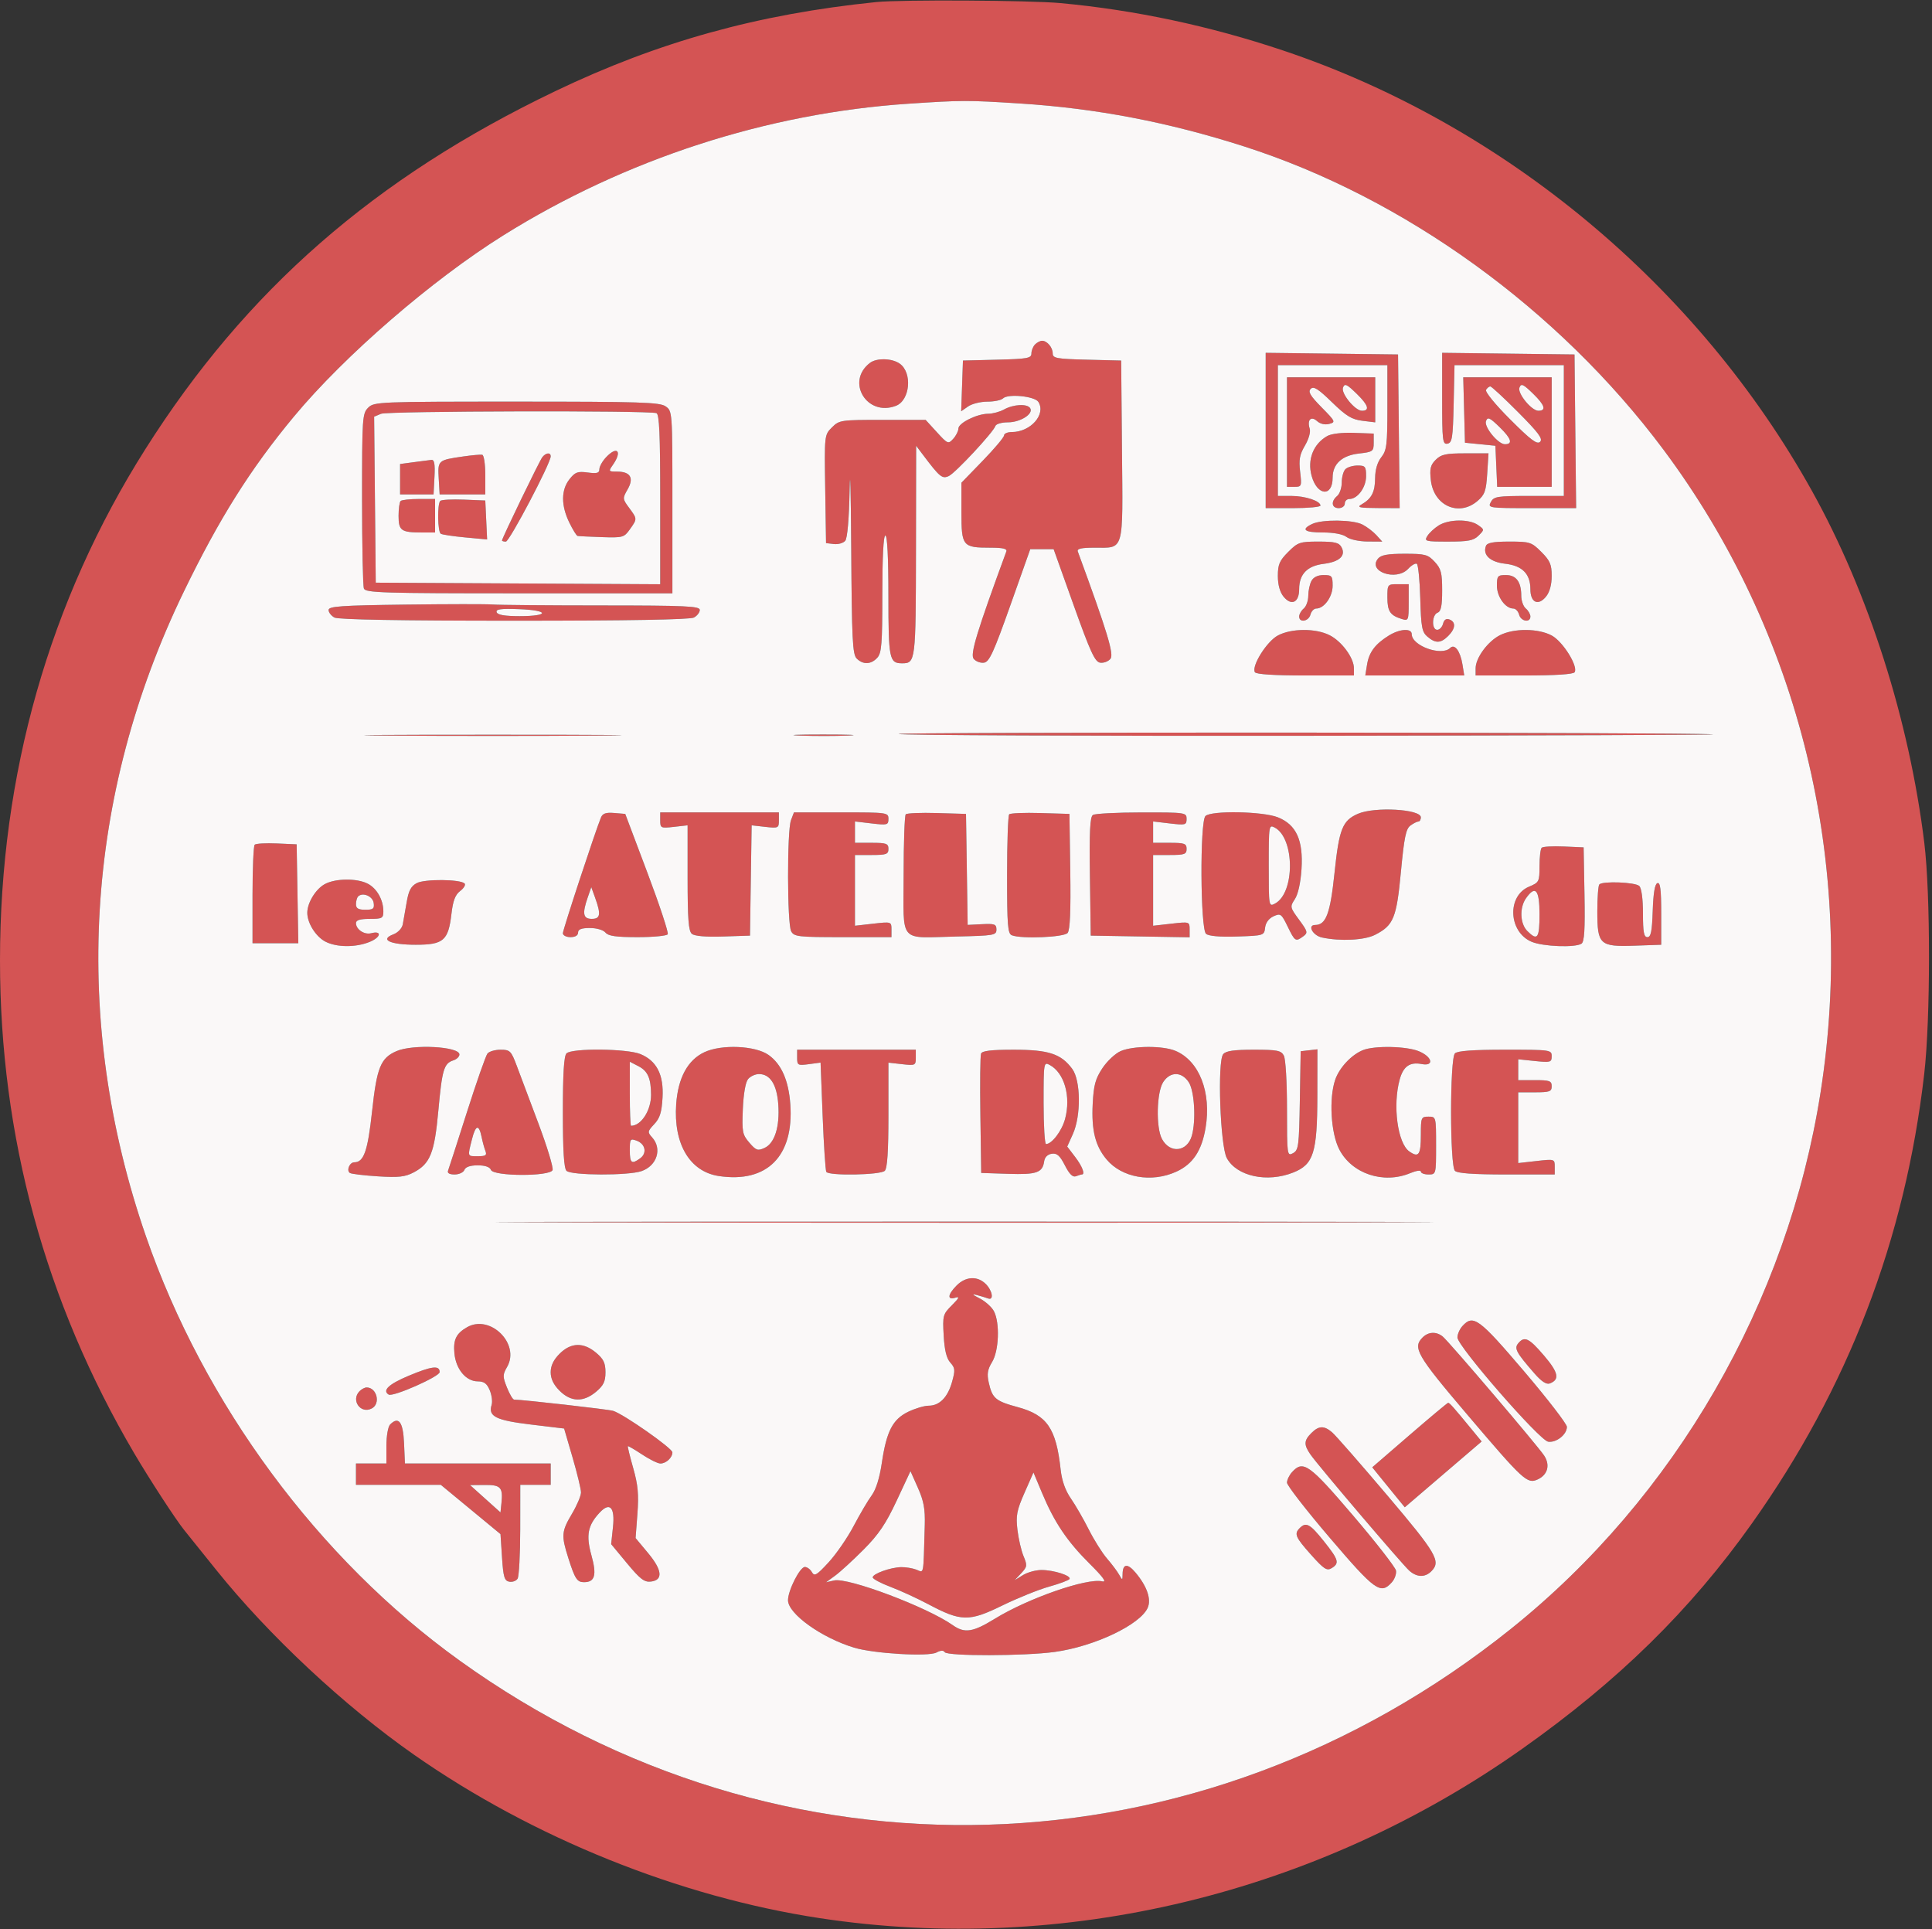
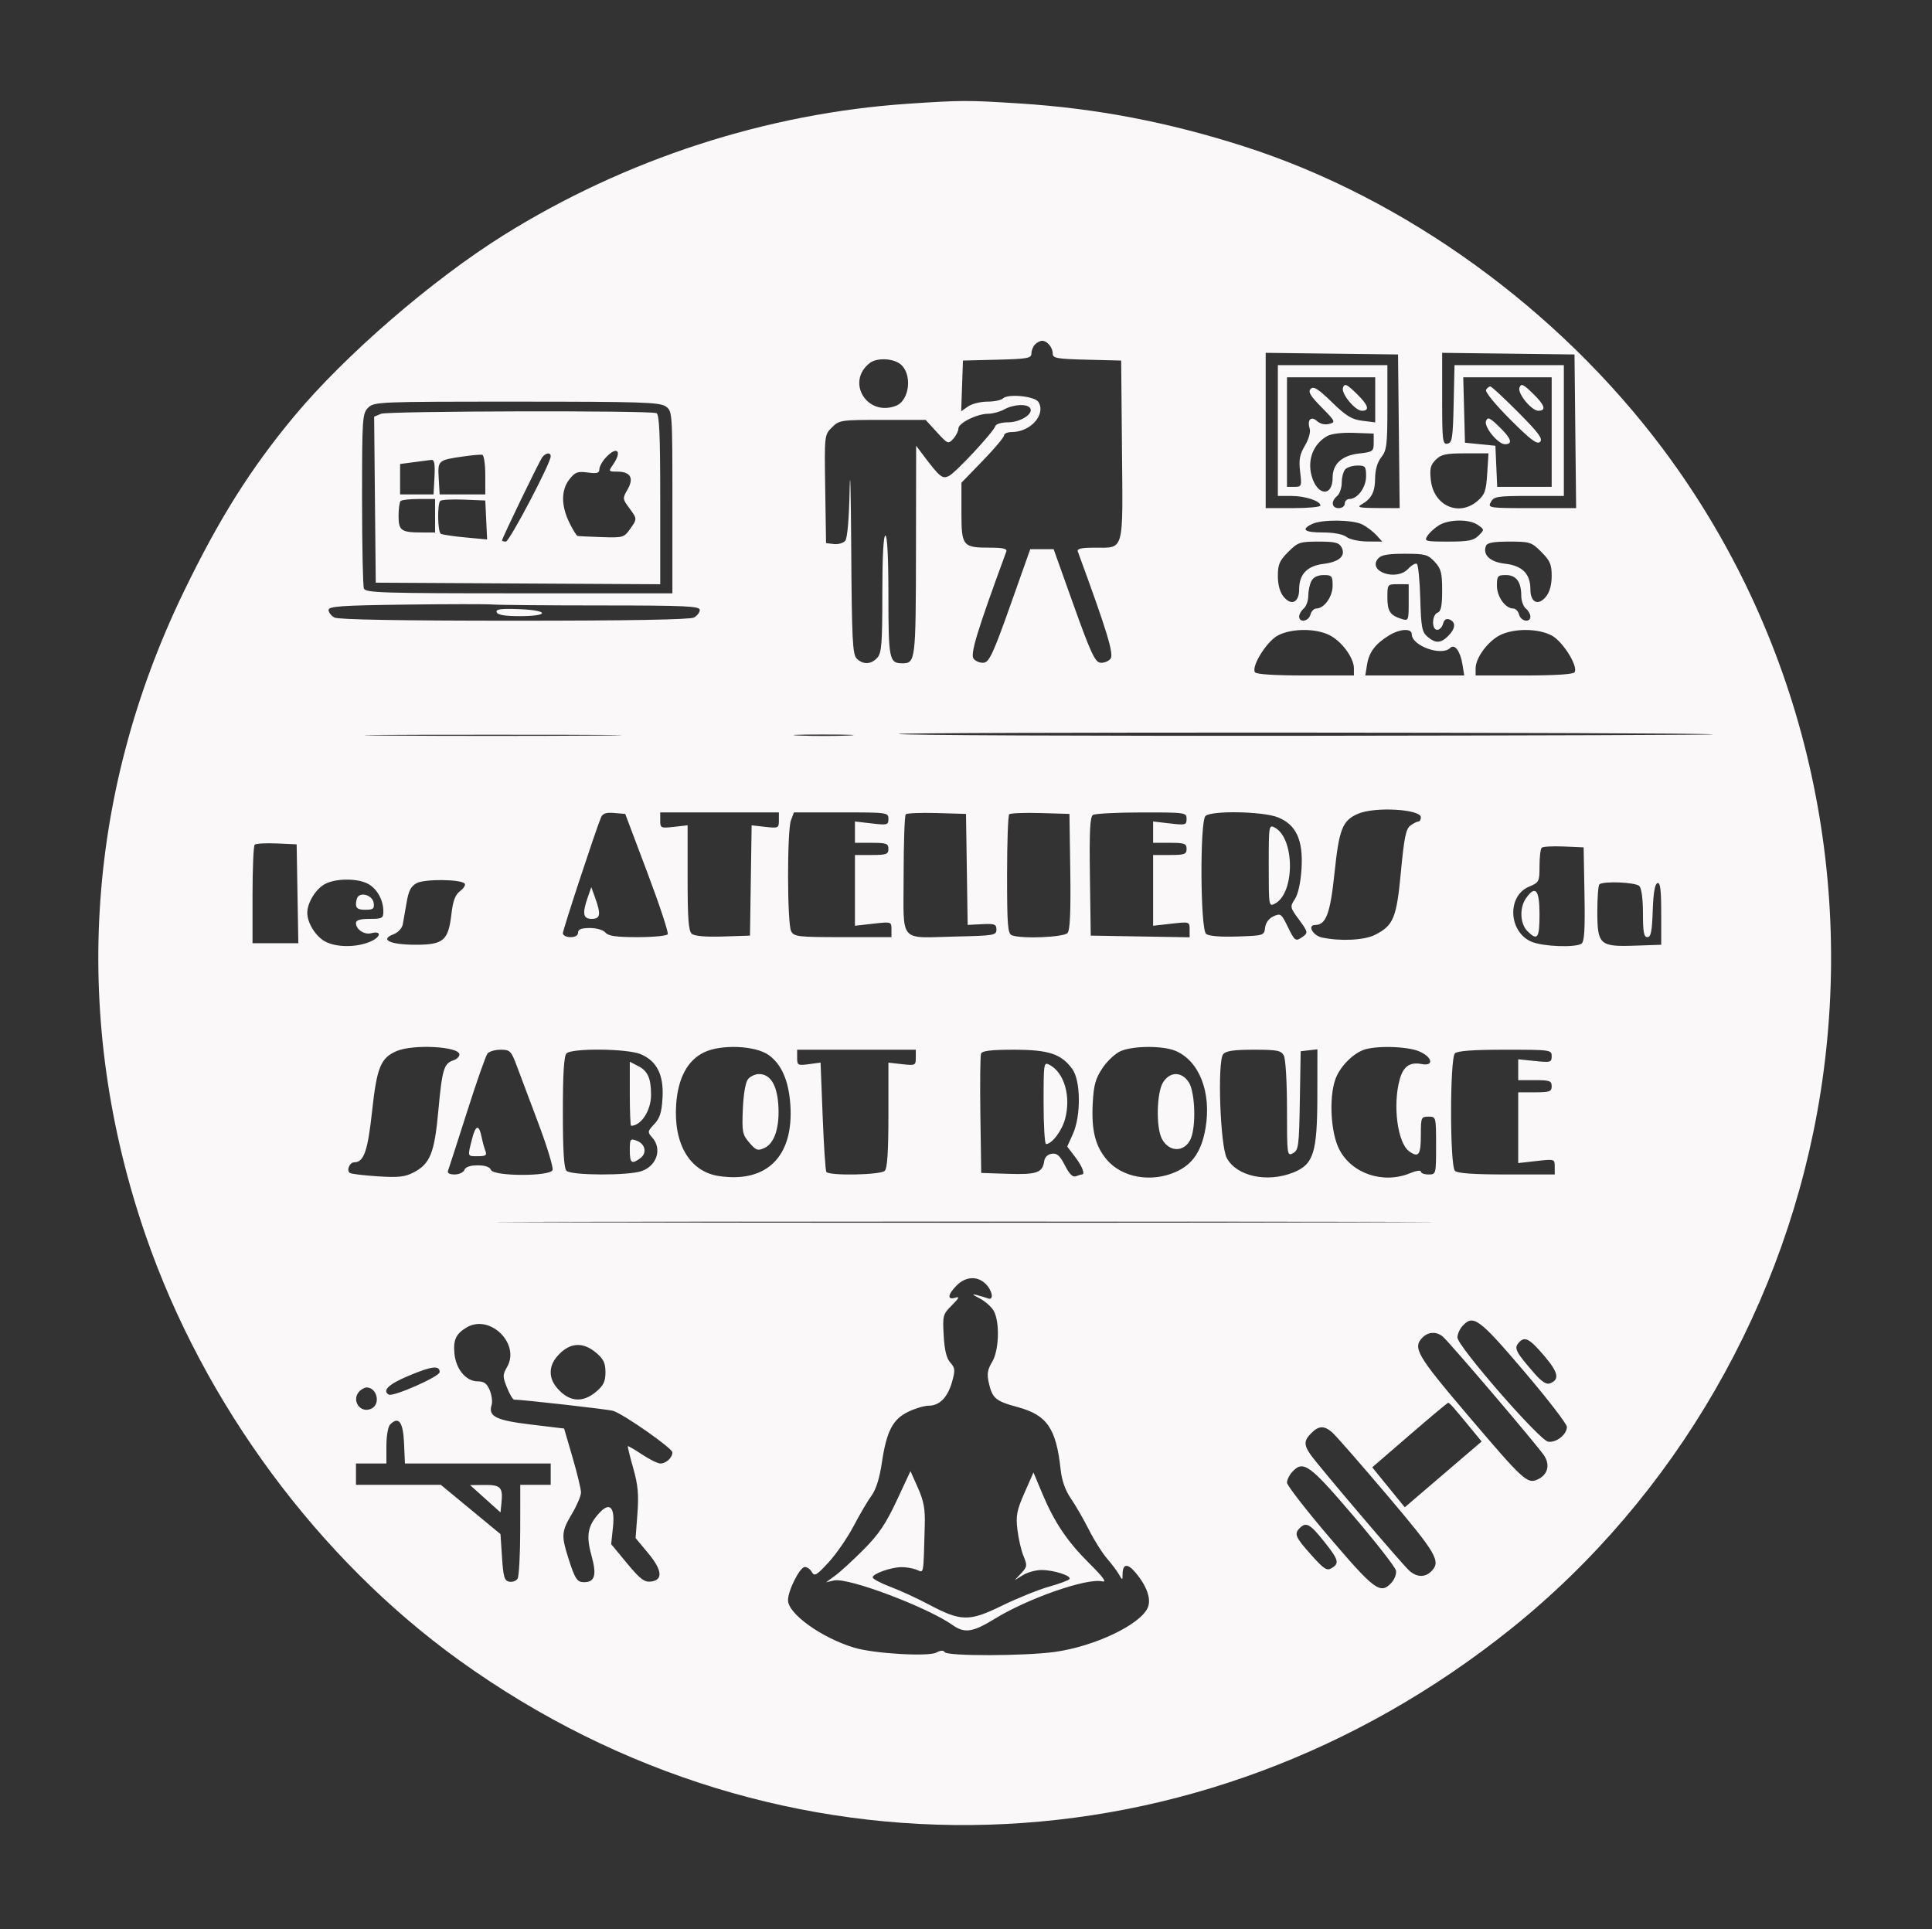
<svg xmlns="http://www.w3.org/2000/svg" width="635" height="634" viewBox="0 0 635 634">
  <rect x="0" y="0" width="635" height="634" fill="#333333" stroke="none" />
-   <path d="M 288 0.677 C 249.066 4.651, 216.371 13.726, 182.500 29.961 C 123.146 58.410, 80.863 95.332, 47.796 147.584 C 16.217 197.485, 0 254.524, 0 315.693 C -0 373.403, 14.826 427.830, 44.113 477.633 C 49.114 486.139, 57.765 499.431, 60.534 502.864 C 61.260 503.764, 66.010 509.675, 71.090 516 C 88.399 537.549, 113.159 560.678, 136.078 576.707 C 175.134 604.021, 223.307 623.419, 269.500 630.430 C 349.550 642.580, 432.796 622.505, 500.297 574.771 C 531.954 552.385, 555.482 529.308, 575.770 500.748 C 607.442 456.160, 626.155 407.370, 632.438 353 C 634.529 334.900, 634.545 293.867, 632.466 276.970 C 627.508 236.658, 614.196 194.929, 595.631 161.500 C 558.197 94.095, 494.545 41.042, 421.807 16.622 C 397.716 8.534, 373.037 3.280, 348.500 1.016 C 338.377 0.083, 296.147 -0.154, 288 0.677 M 298.500 34.093 C 252.027 37.204, 205.519 52.316, 165.500 77.309 C 142.013 91.977, 113.278 116.835, 96.595 136.916 C 82.342 154.073, 72.052 170.429, 60.455 194.362 C 27.812 261.726, 23.461 335.437, 47.948 406.258 C 67.028 461.444, 104.664 512.374, 151 545.712 C 256.306 621.476, 394.170 617.362, 496.531 535.400 C 550.620 492.090, 587.527 428.167, 598.378 359 C 610.154 283.934, 591.539 207.790, 546.741 147.782 C 512.277 101.617, 461.655 65.022, 408.866 48.112 C 383.942 40.129, 360.361 35.614, 335.201 34.009 C 318.001 32.911, 316.080 32.916, 298.500 34.093 M 340.200 113.200 C 339.540 113.860, 339 115.195, 339 116.167 C 339 117.735, 337.733 117.966, 327.750 118.217 L 316.500 118.500 316.208 126.836 L 315.916 135.172 318.181 133.586 C 319.426 132.714, 322.280 132, 324.523 132 C 326.765 132, 329.077 131.523, 329.660 130.940 C 331.272 129.328, 340.111 130.206, 341.295 132.095 C 343.863 136.193, 338.735 142, 332.550 142 C 331.147 142, 330 142.498, 330 143.107 C 330 143.715, 326.850 147.462, 323 151.432 L 316 158.651 316 168.291 C 316 179.551, 316.366 180, 325.541 180 C 329.658 180, 331.088 180.343, 330.755 181.250 C 321.050 207.673, 318.804 215.059, 320.027 216.533 C 320.741 217.393, 322.264 217.962, 323.411 217.798 C 325.151 217.550, 326.586 214.428, 332.057 199 L 338.616 180.500 342.460 180.500 L 346.305 180.500 352.916 199 C 358.403 214.351, 359.881 217.551, 361.601 217.798 C 362.742 217.962, 364.259 217.393, 364.973 216.533 C 366.196 215.059, 363.950 207.673, 354.245 181.250 C 353.911 180.339, 355.391 180, 359.702 180 C 369.604 180, 369.072 181.877, 368.766 148 L 368.500 118.500 357.250 118.217 C 347.267 117.966, 346 117.735, 346 116.167 C 346 114.183, 344.167 112, 342.500 112 C 341.895 112, 340.860 112.540, 340.200 113.200 M 416 141.480 L 416 167 425 167 C 429.950 167, 434 166.622, 434 166.161 C 434 164.654, 429.004 163, 424.453 163 L 420 163 420 141.500 L 420 120 438 120 L 456 120 456 133.865 C 456 146.216, 455.782 148.008, 454 150.273 C 452.715 151.906, 451.989 154.368, 451.968 157.158 C 451.935 161.723, 450.812 163.893, 447.500 165.792 C 445.857 166.735, 446.796 166.945, 452.767 166.970 L 460.034 167 459.767 141.750 L 459.500 116.500 437.750 116.230 L 416 115.961 416 141.480 M 474 131.054 C 474 144.889, 474.146 146.119, 475.750 145.811 C 477.290 145.516, 477.534 143.943, 477.780 132.738 L 478.060 120 496.030 120 L 514 120 514 141.500 L 514 163 502.535 163 C 492.094 163, 490.975 163.179, 490 165 C 488.952 166.957, 489.240 167, 503.482 167 L 518.034 167 517.767 141.750 L 517.500 116.500 495.750 116.230 L 474 115.961 474 131.054 M 285.913 119.282 C 277.900 125.434, 284.929 137.035, 294.455 133.379 C 299.130 131.585, 299.946 122.477, 295.698 119.501 C 293.132 117.704, 288.115 117.591, 285.913 119.282 M 423 142 L 423 160 425.453 160 C 427.805 160, 427.882 159.797, 427.320 155.057 C 426.849 151.081, 427.158 149.397, 428.900 146.446 C 430.144 144.336, 430.811 141.979, 430.467 140.898 C 429.547 137.998, 430.900 136.599, 432.886 138.397 C 433.912 139.325, 435.472 139.689, 436.864 139.325 C 439.051 138.753, 438.938 138.506, 434.371 133.869 C 430.616 130.057, 429.849 128.751, 430.803 127.797 C 431.757 126.843, 433.253 127.784, 437.759 132.172 C 442.444 136.734, 444.282 137.859, 447.750 138.286 L 452 138.810 452 131.405 L 452 124 437.500 124 L 423 124 423 142 M 481.216 134.750 L 481.500 145.500 486.500 146 L 491.500 146.500 491.796 153.250 L 492.091 160 501.046 160 L 510 160 510 142 L 510 124 495.466 124 L 480.932 124 481.216 134.750 M 441.404 127.390 C 440.684 129.267, 445.373 135, 447.628 135 C 450.303 135, 449.759 133.171, 445.992 129.493 C 442.635 126.215, 441.972 125.910, 441.404 127.390 M 499.404 127.390 C 498.684 129.267, 503.373 135, 505.628 135 C 508.303 135, 507.759 133.171, 503.992 129.493 C 500.635 126.215, 499.972 125.910, 499.404 127.390 M 488.430 128.114 C 488.034 128.754, 491.399 132.885, 496.349 137.835 C 503.181 144.667, 505.212 146.188, 506.193 145.207 C 507.173 144.227, 505.686 142.221, 498.986 135.486 C 494.343 130.819, 490.223 127, 489.831 127 C 489.439 127, 488.808 127.501, 488.430 128.114 M 121 134 C 119.096 135.904, 119 137.333, 119 163.918 C 119 179.273, 119.273 192.548, 119.607 193.418 C 120.149 194.832, 125.578 195, 170.607 195 L 221 195 221 165.057 C 221 135.248, 220.990 135.106, 218.777 133.557 C 216.843 132.202, 210.496 132, 169.777 132 C 124.333 132, 122.943 132.057, 121 134 M 330 134.583 C 328.625 135.346, 326.278 135.977, 324.784 135.985 C 321.082 136.005, 315 139.034, 315 140.856 C 315 141.674, 314.239 143.184, 313.309 144.211 C 311.674 146.018, 311.494 145.946, 307.924 142.040 L 304.231 138 290.070 138 C 276.332 138, 275.835 138.074, 273.431 140.478 C 270.957 142.952, 270.954 142.982, 271.227 160.728 L 271.500 178.500 274.086 178.801 C 275.508 178.966, 277.183 178.484, 277.809 177.731 C 278.518 176.876, 279.061 170.550, 279.251 160.930 C 279.419 152.444, 279.656 161.105, 279.778 180.179 C 279.970 210.173, 280.212 215.069, 281.571 216.429 C 283.659 218.516, 286.314 218.416, 288.345 216.171 C 289.764 214.603, 290 211.607, 290 195.171 C 290 183.057, 290.368 176, 291 176 C 291.633 176, 292 183.267, 292 195.800 C 292 216.580, 292.288 218, 296.500 218 C 300.918 218, 300.997 217.360, 301.056 181.050 L 301.111 146.500 303.306 149.411 C 308.895 156.826, 309.661 157.458, 311.837 156.458 C 314.010 155.458, 326.476 142.073, 327.169 139.994 C 327.388 139.337, 329.245 138.800, 331.296 138.800 C 335.373 138.800, 339.749 136.021, 338.600 134.162 C 337.651 132.626, 333.127 132.848, 330 134.583 M 125.234 135.996 L 122.968 136.947 123.234 164.224 L 123.500 191.500 170.250 191.760 L 217 192.020 217 164.117 C 217 142.694, 216.710 136.113, 215.750 135.778 C 213.134 134.865, 127.437 135.072, 125.234 135.996 M 488.404 138.390 C 487.684 140.267, 492.373 146, 494.628 146 C 497.303 146, 496.759 144.171, 492.992 140.493 C 489.635 137.215, 488.972 136.910, 488.404 138.390 M 436.241 143.303 C 431.651 145.898, 429.627 151.065, 431.104 156.416 C 432.919 162.988, 438 163.410, 438 156.988 C 438 152.497, 441.037 149.701, 446.612 149.061 C 451.252 148.529, 451.500 148.348, 451.500 145.500 L 451.500 142.500 445 142.263 C 441.139 142.122, 437.583 142.544, 436.241 143.303 M 199.174 150.314 C 197.978 151.587, 197 153.345, 197 154.219 C 197 155.487, 196.220 155.705, 193.159 155.295 C 189.846 154.850, 189.022 155.157, 187.159 157.525 C 184.405 161.026, 184.380 166.088, 187.089 171.684 C 188.238 174.058, 189.476 176.064, 189.839 176.142 C 190.203 176.219, 193.768 176.393, 197.763 176.527 C 204.695 176.760, 205.117 176.644, 207.013 173.981 C 209.478 170.519, 209.480 170.568, 206.767 166.898 C 204.594 163.959, 204.581 163.796, 206.289 160.819 C 208.437 157.077, 207.199 155, 202.821 155 C 199.988 155, 199.941 154.923, 201.443 152.777 C 204.601 148.269, 202.866 146.385, 199.174 150.314 M 152.259 150.021 C 143.924 151.227, 143.855 151.289, 144.197 157.239 L 144.500 162.500 152 162.500 L 159.500 162.500 159.500 156.083 C 159.500 152.554, 159.050 149.576, 158.500 149.465 C 157.950 149.354, 155.141 149.604, 152.259 150.021 M 178.255 150.250 C 177.317 151.435, 165 176.890, 165 177.644 C 165 177.840, 165.570 178, 166.267 178 C 167.438 178, 181 152.217, 181 149.991 C 181 148.607, 179.439 148.754, 178.255 150.250 M 471.883 151.117 C 470.144 152.856, 469.859 154.054, 470.285 157.834 C 471.232 166.239, 479.510 169.906, 485.638 164.635 C 488.011 162.594, 488.446 161.359, 488.811 155.635 L 489.233 149 481.616 149 C 475.193 149, 473.668 149.332, 471.883 151.117 M 136 151.900 L 131.500 152.500 131.500 157.500 L 131.500 162.500 137 162.500 L 142.500 162.500 142.800 156.750 C 143.022 152.489, 142.763 151.039, 141.800 151.150 C 141.085 151.233, 138.475 151.570, 136 151.900 M 442.200 154.200 C 441.540 154.860, 441 156.830, 441 158.578 C 441 160.325, 440.325 162.315, 439.500 163 C 437.366 164.771, 437.644 167, 440 167 C 441.111 167, 442 166.333, 442 165.500 C 442 164.675, 442.675 164, 443.500 164 C 446.205 164, 449 160.189, 449 156.500 C 449 153.333, 448.733 153, 446.200 153 C 444.660 153, 442.860 153.540, 442.200 154.200 M 131.667 164.667 C 131.300 165.033, 131 167.235, 131 169.560 C 131 174.385, 131.857 175, 138.582 175 L 143 175 143 169.500 L 143 164 137.667 164 C 134.733 164, 132.033 164.300, 131.667 164.667 M 144.706 164.627 C 143.691 165.642, 143.833 174.779, 144.874 175.422 C 145.355 175.720, 148.978 176.263, 152.926 176.630 L 160.103 177.297 159.802 170.898 L 159.500 164.500 152.456 164.210 C 148.582 164.051, 145.095 164.239, 144.706 164.627 M 431.250 172.220 C 427.479 174.039, 428.709 175, 434.809 175 C 438.368 175, 441.369 175.569, 442.559 176.468 C 443.634 177.282, 446.688 177.951, 449.405 177.968 L 454.310 178 452.407 175.898 C 451.361 174.741, 449.289 173.166, 447.802 172.398 C 444.641 170.763, 434.498 170.654, 431.250 172.220 M 472.904 172.665 C 471.477 173.551, 469.786 175.114, 469.146 176.138 C 468.048 177.896, 468.431 178, 475.992 178 C 482.621 178, 484.339 177.661, 485.967 176.033 C 487.922 174.078, 487.921 174.058, 485.744 172.533 C 482.905 170.545, 476.208 170.613, 472.904 172.665 M 423.400 181.400 C 420.543 184.257, 420 185.517, 420 189.289 C 420 192.162, 420.664 194.598, 421.844 196.056 C 424.433 199.253, 427 198.051, 427 193.642 C 427 188.725, 429.639 185.983, 435.010 185.320 C 440.230 184.676, 442.421 182.654, 440.926 179.862 C 440.110 178.336, 438.744 178, 433.365 178 C 427.232 178, 426.576 178.224, 423.400 181.400 M 488.392 179.422 C 487.258 182.377, 489.770 184.714, 494.674 185.267 C 500.323 185.903, 503 188.596, 503 193.642 C 503 198.051, 505.567 199.253, 508.156 196.056 C 509.336 194.598, 510 192.162, 510 189.289 C 510 185.517, 509.457 184.257, 506.600 181.400 C 503.369 178.169, 502.845 178, 496.069 178 C 490.826 178, 488.793 178.377, 488.392 179.422 M 452.930 183.584 C 449.384 187.857, 458.957 191.109, 462.833 186.949 C 463.941 185.760, 465.219 185.018, 465.673 185.300 C 466.128 185.581, 466.637 190.692, 466.805 196.656 C 467.072 206.146, 467.367 207.719, 469.166 209.250 C 471.835 211.522, 473.541 211.459, 476 209 C 478.409 206.591, 478.572 204.434, 476.407 203.603 C 475.345 203.195, 474.640 203.659, 474.291 204.996 C 474.003 206.098, 473.144 207, 472.383 207 C 470.495 207, 470.596 202.092, 472.500 201.362 C 473.628 200.929, 474 199.114, 474 194.039 C 474 188.263, 473.647 186.911, 471.548 184.646 C 469.320 182.242, 468.415 182, 461.670 182 C 456.115 182, 453.914 182.399, 452.930 183.584 M 431.035 190.934 C 430.466 191.998, 430 194.193, 430 195.812 C 430 197.431, 429.325 199.315, 428.500 200 C 427.675 200.685, 427 201.865, 427 202.622 C 427 204.766, 430.124 204.242, 430.710 202 C 430.998 200.900, 431.856 200, 432.617 200 C 435.217 200, 438 196.123, 438 192.500 C 438 189.287, 437.757 189, 435.035 189 C 433.127 189, 431.701 189.690, 431.035 190.934 M 492 192.500 C 492 196.123, 494.783 200, 497.383 200 C 498.144 200, 499.002 200.900, 499.290 202 C 499.876 204.242, 503 204.766, 503 202.622 C 503 201.865, 502.325 200.685, 501.500 200 C 500.675 199.315, 500 197.431, 500 195.812 C 500 191.248, 498.339 189, 494.965 189 C 492.243 189, 492 189.287, 492 192.500 M 456 196.378 C 456 200.909, 456.914 202.269, 460.750 203.445 C 462.912 204.108, 463 203.897, 463 198.067 L 463 192 459.500 192 C 456.033 192, 456 192.041, 456 196.378 M 133.250 198.708 C 112.029 198.982, 108 199.265, 108 200.482 C 108 201.278, 108.870 202.395, 109.934 202.965 C 111.203 203.644, 131.530 204, 169 204 C 206.470 204, 226.797 203.644, 228.066 202.965 C 229.130 202.395, 230 201.270, 230 200.465 C 230 199.209, 225.401 198.998, 197.750 198.989 C 180.012 198.983, 163.925 198.844, 162 198.680 C 160.075 198.515, 147.137 198.528, 133.250 198.708 M 163.235 201.206 C 163.535 202.104, 165.859 202.500, 170.833 202.500 C 180.685 202.500, 180.533 200.576, 170.652 200.206 C 164.580 199.979, 162.902 200.205, 163.235 201.206 M 419.984 208.868 C 416.325 210.830, 411.246 218.972, 412.458 220.933 C 412.881 221.617, 418.842 222, 429.059 222 L 445 222 445 219.648 C 445 216.217, 440.987 210.765, 436.980 208.752 C 432.377 206.439, 424.414 206.493, 419.984 208.868 M 456.500 208.861 C 452.029 211.623, 449.982 214.338, 449.326 218.376 L 448.738 222 465 222 L 481.262 222 480.679 218.411 C 479.960 213.977, 478.115 211.485, 476.642 212.958 C 473.825 215.775, 464 212.255, 464 208.427 C 464 206.420, 460.084 206.647, 456.500 208.861 M 493.020 208.752 C 489.013 210.765, 485 216.217, 485 219.648 L 485 222 500.941 222 C 511.158 222, 517.119 221.617, 517.542 220.933 C 518.754 218.972, 513.675 210.830, 510.016 208.868 C 505.586 206.493, 497.623 206.439, 493.020 208.752 M 295.345 241.235 C 295.980 241.639, 357.250 241.901, 431.500 241.817 C 505.750 241.733, 564.925 241.523, 563 241.350 C 555.327 240.662, 294.268 240.550, 295.345 241.235 M 127.750 241.750 C 146.587 241.902, 177.412 241.902, 196.250 241.750 C 215.087 241.597, 199.675 241.473, 162 241.473 C 124.325 241.473, 108.912 241.597, 127.750 241.750 M 262.797 241.745 C 267.361 241.930, 274.561 241.929, 278.797 241.742 C 283.034 241.555, 279.300 241.404, 270.500 241.405 C 261.700 241.406, 258.234 241.559, 262.797 241.745 M 446.325 267.459 C 441.227 269.677, 440.130 272.440, 438.625 286.856 C 437.228 300.248, 435.837 304, 432.272 304 C 429.589 304, 431.476 307.474, 434.512 308.124 C 440.548 309.416, 448.459 309.018, 451.929 307.248 C 458.032 304.136, 459.013 301.746, 460.448 286.492 C 461.505 275.249, 462.089 272.408, 463.566 271.328 C 464.565 270.598, 465.746 270, 466.191 270 C 466.636 270, 467 269.384, 467 268.631 C 467 265.924, 451.831 265.064, 446.325 267.459 M 197.516 268.697 C 195.618 273.329, 185 305.586, 185 306.719 C 185 307.423, 186.125 308, 187.500 308 C 189.056 308, 190 307.433, 190 306.500 C 190 305.425, 191.098 305, 193.878 305 C 196.104 305, 198.285 305.639, 199 306.500 C 199.944 307.637, 202.500 308, 209.563 308 C 214.689 308, 219.145 307.574, 219.467 307.054 C 219.788 306.533, 216.777 297.421, 212.776 286.804 L 205.500 267.500 201.877 267.197 C 199.143 266.969, 198.073 267.336, 197.516 268.697 M 217 269.630 C 217 272.156, 217.179 272.240, 221.500 271.753 L 226 271.246 226 288.500 C 226 302.077, 226.299 306.003, 227.401 306.918 C 228.298 307.662, 231.987 307.976, 237.651 307.790 L 246.500 307.500 246.772 289.375 L 247.044 271.251 251.522 271.755 C 255.819 272.240, 256 272.154, 256 269.630 L 256 267 236.500 267 L 217 267 217 269.630 M 259.975 269.565 C 258.665 273.011, 258.715 303.599, 260.035 306.066 C 260.992 307.854, 262.275 308, 277.035 308 L 293 308 293 305.450 C 293 302.925, 292.942 302.907, 287 303.580 L 281 304.258 281 292.629 L 281 281 286.500 281 C 291.333 281, 292 280.758, 292 279 C 292 277.242, 291.333 277, 286.500 277 L 281 277 281 273.491 L 281 269.983 286.500 270.629 C 291.653 271.235, 292 271.140, 292 269.138 C 292 267.046, 291.667 267, 276.475 267 L 260.950 267 259.975 269.565 M 297.700 267.633 C 297.315 268.018, 297 277.025, 297 287.648 C 297 310.451, 295.062 308.220, 314.500 307.788 C 326.737 307.517, 327.500 307.383, 327.500 305.500 C 327.500 303.748, 326.913 303.530, 322.773 303.740 L 318.045 303.980 317.773 285.740 L 317.500 267.500 307.950 267.216 C 302.698 267.060, 298.086 267.248, 297.700 267.633 M 331.700 267.633 C 331.315 268.018, 331 276.985, 331 287.560 C 331 304.169, 331.215 306.869, 332.582 307.393 C 335.816 308.634, 349.715 308.048, 350.900 306.620 C 351.693 305.665, 351.961 299.442, 351.773 286.370 L 351.500 267.500 341.950 267.216 C 336.698 267.060, 332.086 267.248, 331.700 267.633 M 359.228 267.838 C 358.254 268.456, 358.019 273.199, 358.228 288.073 L 358.500 307.500 374.750 307.775 L 391 308.050 391 305.475 C 391 302.920, 390.955 302.906, 385 303.580 L 379 304.258 379 292.629 L 379 281 384.500 281 C 389.333 281, 390 280.758, 390 279 C 390 277.242, 389.333 277, 384.500 277 L 379 277 379 273.491 L 379 269.983 384.500 270.629 C 389.653 271.235, 390 271.140, 390 269.138 C 390 267.050, 389.655 267, 375.250 267.015 C 367.137 267.024, 359.928 267.394, 359.228 267.838 M 396.200 268.200 C 394.340 270.060, 394.524 305.360, 396.401 306.918 C 397.298 307.662, 400.987 307.976, 406.651 307.790 C 415.363 307.505, 415.505 307.459, 415.803 304.886 C 415.992 303.258, 417.037 301.849, 418.572 301.149 C 420.886 300.095, 421.173 300.303, 423.218 304.513 C 425.611 309.436, 425.831 309.575, 428.341 307.740 C 429.933 306.576, 429.830 306.163, 426.979 302.286 C 423.973 298.198, 423.937 298.025, 425.601 295.486 C 426.651 293.884, 427.487 290.091, 427.773 285.634 C 428.382 276.146, 426.056 271.040, 420.024 268.626 C 415.065 266.642, 398.062 266.338, 396.200 268.200 M 417 284.500 C 417 297.944, 417.019 298.060, 419.085 296.955 C 425.650 293.441, 425.582 275.523, 418.990 271.994 C 417.049 270.956, 417 271.263, 417 284.500 M 83.708 277.626 C 83.318 278.015, 83 285.458, 83 294.167 L 83 310 90.525 310 L 98.050 310 97.775 293.750 L 97.500 277.500 90.958 277.209 C 87.359 277.049, 84.097 277.237, 83.708 277.626 M 506.708 278.626 C 506.318 279.015, 506 281.727, 506 284.653 C 506 289.769, 505.868 290.028, 502.563 291.409 C 495.228 294.474, 495.797 306.346, 503.432 309.536 C 507.178 311.101, 517.662 311.501, 519.777 310.159 C 520.743 309.546, 520.987 305.594, 520.777 293.924 L 520.500 278.500 513.958 278.209 C 510.359 278.049, 507.097 278.237, 506.708 278.626 M 106.763 290.565 C 103.760 292.195, 101 296.713, 101 300 C 101 303.388, 103.807 307.849, 106.967 309.483 C 110.692 311.409, 117.046 311.426, 121.604 309.521 C 125.253 307.996, 125.560 305.779, 121.994 306.712 C 119.742 307.301, 117 305.470, 117 303.378 C 117 302.412, 118.344 302, 121.500 302 C 125.610 302, 126 301.788, 126 299.547 C 126 295.744, 123.883 291.991, 120.855 290.425 C 117.312 288.593, 110.269 288.663, 106.763 290.565 M 137 290.231 C 135.081 291.239, 134.306 292.700, 133.664 296.522 C 133.204 299.260, 132.629 302.528, 132.386 303.785 C 132.133 305.095, 130.819 306.499, 129.309 307.073 C 124.680 308.833, 128.245 310.500, 136.638 310.500 C 145.780 310.500, 147.361 309.130, 148.384 300.319 C 148.884 296.003, 149.628 294.066, 151.264 292.818 C 152.478 291.894, 153.122 290.789, 152.697 290.363 C 151.284 288.950, 139.626 288.852, 137 290.231 M 525.667 290.667 C 525.300 291.033, 525 295.014, 525 299.512 C 525 310.510, 525.766 311.209, 537.385 310.802 L 545.998 310.500 545.999 300.167 C 546 292.345, 545.696 289.934, 544.750 290.247 C 543.909 290.526, 543.405 293.500, 543.211 299.331 C 542.984 306.136, 542.608 308, 541.461 308 C 540.305 308, 540 306.374, 540 300.200 C 540 295.467, 539.528 291.928, 538.800 291.200 C 537.545 289.945, 526.824 289.510, 525.667 290.667 M 193.173 294.935 C 191.314 300.265, 191.640 302, 194.500 302 C 197.342 302, 197.576 300.516, 195.597 295.035 L 194.345 291.571 193.173 294.935 M 501.557 295.223 C 499.370 298.344, 499.586 303.586, 502 306 C 505.334 309.334, 506 308.418, 506 300.500 C 506 292.386, 504.659 290.794, 501.557 295.223 M 117.709 294.624 C 117.319 295.014, 117 296.158, 117 297.167 C 117 298.546, 117.760 299, 120.070 299 C 122.681 299, 123.091 298.664, 122.820 296.750 C 122.504 294.529, 119.185 293.148, 117.709 294.624 M 130.325 345.459 C 125.101 347.732, 123.861 350.789, 122.286 365.287 C 120.871 378.315, 119.584 382, 116.452 382 C 114.886 382, 113.773 384.742, 115.025 385.515 C 115.540 385.834, 119.683 386.330, 124.231 386.618 C 130.998 387.046, 133.130 386.811, 135.966 385.321 C 141.408 382.462, 142.809 378.946, 144.080 364.951 C 145.298 351.541, 145.914 349.479, 148.999 348.500 C 150.100 348.151, 151 347.279, 151 346.563 C 151 343.921, 135.736 343.106, 130.325 345.459 M 231.500 345.818 C 226.033 348.387, 222.857 354.246, 222.245 362.892 C 221.318 375.993, 226.723 385.086, 236.290 386.521 C 252.096 388.891, 260.965 379.990, 259.760 362.965 C 259.204 355.108, 256.845 349.738, 252.631 346.737 C 248.280 343.639, 237.166 343.156, 231.500 345.818 M 368.314 345.464 C 366.562 346.226, 363.867 348.755, 362.325 351.085 C 360.026 354.559, 359.455 356.662, 359.145 362.800 C 358.705 371.508, 359.995 376.652, 363.730 381.091 C 368.761 387.071, 378.496 388.775, 386.599 385.095 C 392.041 382.623, 394.969 378.254, 396.238 370.710 C 398.210 358.996, 394.159 348.636, 386.329 345.364 C 382.152 343.619, 372.432 343.673, 368.314 345.464 M 448 345.121 C 444.199 346.632, 440.185 350.920, 438.832 354.915 C 436.758 361.038, 437.423 372.403, 440.167 377.735 C 444.300 385.768, 454.693 389.244, 463.532 385.551 C 465.439 384.754, 467 384.529, 467 385.051 C 467 385.573, 468.125 386, 469.500 386 C 471.991 386, 472 385.967, 472 376.500 C 472 367.033, 471.991 367, 469.500 367 C 467.114 367, 467 367.271, 467 372.941 C 467 379.582, 466.298 380.597, 463.202 378.429 C 459.346 375.728, 457.687 363.270, 460.049 354.762 C 461.245 350.456, 463.372 348.966, 467.261 349.709 C 471.458 350.512, 470.795 347.359, 466.378 345.513 C 462.329 343.822, 451.832 343.597, 448 345.121 M 160.227 346.250 C 159.666 346.938, 156.628 355.600, 153.475 365.500 C 150.322 375.400, 147.527 384.063, 147.264 384.750 C 146.956 385.555, 147.725 386, 149.424 386 C 150.876 386, 152.322 385.325, 152.638 384.500 C 153.010 383.532, 154.557 383, 157 383 C 159.443 383, 160.990 383.532, 161.362 384.500 C 162.187 386.650, 180.794 386.700, 181.618 384.554 C 181.923 383.759, 179.840 376.896, 176.989 369.304 C 174.138 361.712, 170.917 353.137, 169.831 350.250 C 167.997 345.374, 167.621 345, 164.551 345 C 162.732 345, 160.787 345.563, 160.227 346.250 M 186.200 346.200 C 185.355 347.045, 185 352.756, 185 365.500 C 185 378.244, 185.355 383.955, 186.200 384.800 C 187.745 386.345, 206.505 386.417, 210.872 384.895 C 215.940 383.128, 217.692 377.527, 214.336 373.818 C 212.773 372.092, 212.817 371.824, 215.040 369.457 C 216.892 367.486, 217.486 365.578, 217.759 360.718 C 218.180 353.233, 215.868 348.678, 210.510 346.440 C 206.154 344.620, 187.960 344.440, 186.200 346.200 M 262 347.632 C 262 350.108, 262.228 350.233, 265.850 349.747 L 269.700 349.231 270.384 366.766 C 270.760 376.411, 271.305 384.684, 271.593 385.151 C 272.424 386.495, 289.415 386.185, 290.800 384.800 C 291.640 383.960, 292 378.450, 292 366.423 L 292 349.246 296.500 349.753 C 300.821 350.240, 301 350.156, 301 347.630 L 301 345 281.500 345 L 262 345 262 347.632 M 322.446 346.281 C 322.175 346.985, 322.077 356.098, 322.227 366.531 L 322.500 385.500 331.349 385.790 C 340.722 386.098, 342.656 385.426, 343.190 381.677 C 343.383 380.322, 344.329 379.382, 345.698 379.187 C 347.407 378.944, 348.366 379.796, 350.010 383.020 C 351.483 385.907, 352.587 386.989, 353.644 386.583 C 354.480 386.262, 355.352 386, 355.582 386 C 356.743 386, 355.716 383.317, 353.386 380.261 L 350.771 376.834 352.636 372.692 C 355.337 366.691, 355.225 355.134, 352.429 351.323 C 348.786 346.358, 344.670 345.003, 333.219 345.002 C 325.783 345, 322.801 345.355, 322.446 346.281 M 402.030 346.464 C 400.076 348.819, 401.045 376.602, 403.222 380.615 C 406.479 386.619, 416.498 388.785, 425.099 385.344 C 431.748 382.683, 432.951 378.842, 432.978 360.184 L 433 344.867 430.250 345.184 L 427.500 345.500 427.225 361.728 C 426.972 376.712, 426.799 378.037, 424.975 379.013 C 423.047 380.045, 423 379.696, 423 364.469 C 423 355.628, 422.552 348.030, 421.965 346.934 C 421.061 345.246, 419.806 345, 412.087 345 C 405.544 345, 402.929 345.381, 402.030 346.464 M 478.200 346.200 C 476.510 347.890, 476.510 383.110, 478.200 384.800 C 479.032 385.632, 484.244 386, 495.200 386 L 511 386 511 383.450 C 511 380.925, 510.942 380.907, 505 381.580 L 499 382.258 499 370.629 L 499 359 504.500 359 C 509.333 359, 510 358.758, 510 357 C 510 355.242, 509.333 355, 504.500 355 L 499 355 499 351.572 L 499 348.145 504.500 348.712 C 509.630 349.242, 510 349.136, 510 347.140 C 510 345.047, 509.667 345, 494.700 345 C 484.133 345, 479.029 345.371, 478.200 346.200 M 207 359.474 C 207 365.263, 207.188 370, 207.418 370 C 210.744 370, 214.008 364.932, 213.986 359.800 C 213.964 354.403, 212.911 352.005, 209.873 350.434 L 207 348.949 207 359.474 M 343 362.465 C 343 369.909, 343.365 376, 343.811 376 C 345.725 376, 349.011 371.672, 350.063 367.765 C 352.054 360.372, 349.836 352.588, 345 350 C 343.046 348.954, 343 349.240, 343 362.465 M 245.872 354.653 C 245.034 355.662, 244.365 359.491, 244.154 364.486 C 243.836 372.010, 244.007 372.897, 246.287 375.547 C 248.490 378.108, 249.044 378.301, 251.283 377.281 C 254.615 375.763, 256.335 370.301, 255.801 362.932 C 255.332 356.448, 253.134 353, 249.467 353 C 248.245 353, 246.627 353.744, 245.872 354.653 M 382.328 355.623 C 380.144 358.955, 379.885 370.545, 381.910 374.331 C 384.535 379.237, 390.234 378.594, 391.738 373.221 C 393.150 368.177, 392.586 358.543, 390.711 355.681 C 388.393 352.144, 384.624 352.118, 382.328 355.623 M 155.116 374.455 C 153.649 380.279, 153.549 380, 157.107 380 C 159.657 380, 160.093 379.686, 159.537 378.250 C 159.165 377.288, 158.608 375.253, 158.301 373.729 C 157.425 369.388, 156.329 369.638, 155.116 374.455 M 207 378.032 C 207 382.288, 207.594 382.749, 210.418 380.684 C 212.740 378.986, 212.129 375.958, 209.250 374.895 C 207.155 374.122, 207 374.338, 207 378.032 M 192.250 401.750 C 260.863 401.892, 373.138 401.892, 441.750 401.750 C 510.363 401.608, 454.225 401.492, 317 401.492 C 179.775 401.492, 123.638 401.608, 192.250 401.750 M 314.455 422.455 C 311.469 425.440, 311.245 427.374, 313.986 426.504 C 315.506 426.022, 315.245 426.601, 312.875 428.971 C 309.908 431.938, 309.795 432.358, 310.168 438.961 C 310.439 443.761, 311.100 446.453, 312.347 447.831 C 313.926 449.576, 313.994 450.323, 312.921 454.155 C 311.493 459.256, 308.794 462, 305.205 462 C 303.790 462, 300.773 462.900, 298.501 463.999 C 293.399 466.469, 291.371 470.404, 289.833 480.818 C 289.100 485.777, 287.913 489.563, 286.484 491.500 C 285.266 493.150, 282.616 497.650, 280.593 501.500 C 278.571 505.350, 274.867 510.729, 272.362 513.453 C 268.420 517.740, 267.679 518.177, 266.854 516.703 C 266.330 515.766, 265.288 515, 264.540 515 C 262.903 515, 259 522.701, 259 525.931 C 259 530.386, 270.058 538.308, 280.783 541.535 C 287.238 543.478, 305.140 544.531, 307.771 543.122 C 309.156 542.381, 310.091 542.338, 310.498 542.997 C 311.332 544.347, 336.727 544.294, 346.678 542.921 C 359.662 541.131, 374.667 534.019, 377.203 528.454 C 378.478 525.655, 377.001 521.343, 373.232 516.864 C 370.594 513.729, 369.017 513.894, 368.970 517.309 C 368.940 519.452, 368.914 519.456, 367.811 517.500 C 367.191 516.400, 365.401 514.018, 363.834 512.207 C 362.267 510.395, 359.580 506.120, 357.862 502.707 C 356.145 499.293, 353.495 494.700, 351.974 492.500 C 350.137 489.844, 349.007 486.653, 348.609 483 C 347.131 469.431, 344.137 465.071, 334.505 462.464 C 327.200 460.487, 326.150 459.599, 324.982 454.420 C 324.339 451.571, 324.577 450.102, 326.077 447.641 C 328.320 443.963, 328.664 434.873, 326.708 431 C 326.013 429.625, 323.882 427.701, 321.972 426.723 C 319.602 425.510, 319.293 425.157, 321 425.611 C 322.375 425.976, 324.063 426.486, 324.750 426.744 C 326.724 427.486, 326.206 424.206, 324 422 C 321.297 419.297, 317.428 419.482, 314.455 422.455 M 480.655 435.829 C 479.745 436.835, 479.011 438.522, 479.025 439.579 C 479.064 442.468, 506.023 473.426, 508.852 473.830 C 511.540 474.214, 515 471.470, 515 468.953 C 515 467.998, 508.634 459.743, 500.853 450.608 C 486.092 433.279, 484.209 431.901, 480.655 435.829 M 153.500 436.208 C 149.915 438.264, 148.924 440.321, 149.355 444.812 C 149.856 450.034, 153.178 454, 157.053 454 C 159.100 454, 160.052 454.711, 160.969 456.926 C 161.636 458.536, 161.914 460.697, 161.586 461.729 C 160.387 465.505, 162.968 466.800, 174.455 468.182 L 185.410 469.500 188.183 479 C 189.708 484.225, 190.958 489.400, 190.961 490.500 C 190.964 491.600, 189.631 494.750, 188 497.500 C 184.545 503.324, 184.435 504.623, 186.771 512 C 188.954 518.892, 189.669 520, 191.937 520 C 195.547 520, 196.194 517.668, 194.387 511.168 C 192.552 504.569, 193.174 501.337, 197.085 497.139 C 200.445 493.533, 202.163 495.386, 201.472 501.871 L 200.872 507.500 206.093 513.801 C 210.370 518.963, 211.783 520.048, 213.907 519.801 C 218.006 519.325, 217.688 516.045, 212.999 510.417 L 208.902 505.500 209.504 497.500 C 209.980 491.181, 209.690 488.032, 208.122 482.514 C 207.031 478.672, 206.239 475.428, 206.363 475.304 C 206.487 475.180, 208.593 476.409, 211.044 478.035 C 213.495 479.661, 216.197 480.993, 217.050 480.996 C 218.926 481.001, 221 479.074, 221 477.326 C 221 475.977, 204.901 464.714, 201.500 463.683 C 199.876 463.191, 171.702 460, 168.979 460 C 168.560 460, 167.504 458.218, 166.632 456.039 C 165.179 452.407, 165.183 451.843, 166.681 449.233 C 171.027 441.660, 161.100 431.849, 153.500 436.208 M 467.571 439.571 C 464.230 442.913, 465.676 445.423, 482.023 464.652 C 500.758 486.689, 501.957 487.796, 505.384 486.235 C 508.689 484.729, 509.565 481.511, 507.520 478.390 C 505.388 475.136, 476.208 440.888, 474.171 439.250 C 472.061 437.552, 469.464 437.679, 467.571 439.571 M 499.004 441.495 C 497.610 443.175, 498.333 444.515, 504.349 451.404 C 506.685 454.079, 508.275 455.109, 509.401 454.676 C 512.708 453.407, 512.217 451.073, 507.476 445.524 C 502.528 439.732, 501.050 439.029, 499.004 441.495 M 183.923 444.923 C 181.928 446.918, 181 448.848, 181 451 C 181 453.152, 181.928 455.082, 183.923 457.077 C 187.650 460.803, 191.756 460.918, 195.923 457.411 C 198.371 455.352, 199 454.040, 199 451 C 199 447.960, 198.371 446.648, 195.923 444.589 C 191.756 441.082, 187.650 441.197, 183.923 444.923 M 134.250 452.190 C 127.764 454.912, 125.560 456.998, 127.750 458.342 C 129.148 459.201, 144.500 452.430, 144.500 450.956 C 144.500 448.648, 141.959 448.954, 134.250 452.190 M 118.200 457.200 C 115.214 460.186, 118.526 464.859, 122.224 462.880 C 125.172 461.302, 123.843 456, 120.500 456 C 119.895 456, 118.860 456.540, 118.200 457.200 M 463.262 471.672 L 451.025 482.244 453.962 485.872 C 455.577 487.867, 457.983 490.824, 459.308 492.441 L 461.717 495.383 474.347 484.571 L 486.978 473.760 483.999 470.130 C 477.737 462.500, 476.411 461.002, 475.962 461.050 C 475.708 461.078, 469.993 465.858, 463.262 471.672 M 128.229 468.171 C 127.540 468.860, 127 471.946, 127 475.200 L 127 481 122 481 L 117 481 117 484.500 L 117 488 130.941 488 L 144.882 488 154.691 496.100 L 164.500 504.199 165 511.840 C 165.423 518.301, 165.790 519.536, 167.380 519.839 C 168.414 520.036, 169.645 519.590, 170.115 518.848 C 170.585 518.107, 170.976 510.863, 170.985 502.750 L 171 488 176 488 L 181 488 181 484.500 L 181 481 157.046 481 L 133.091 481 132.796 474.260 C 132.491 467.308, 131.034 465.366, 128.229 468.171 M 431 471 C 428.554 473.446, 428.497 474.829, 430.711 478.027 C 433.245 481.688, 460.920 514.215, 463.233 516.250 C 465.699 518.420, 468.370 518.487, 470.429 516.429 C 473.687 513.170, 472.229 510.654, 455.944 491.442 C 447.113 481.024, 438.963 471.712, 437.833 470.750 C 435.166 468.478, 433.459 468.541, 431 471 M 424.655 483.829 C 423.745 484.835, 423 486.392, 423 487.291 C 423 488.189, 429.353 496.366, 437.117 505.462 C 451.932 522.817, 453.760 524.133, 457.425 520.082 C 458.380 519.028, 459.012 517.282, 458.830 516.202 C 458.649 515.123, 452.310 506.986, 444.745 498.120 C 430.300 481.192, 428.317 479.782, 424.655 483.829 M 294.711 493.212 C 291.158 500.814, 288.795 504.308, 283.836 509.291 C 280.351 512.793, 276.150 516.642, 274.500 517.845 L 271.500 520.031 274.154 519.431 C 278.752 518.392, 304.730 528.181, 313.154 534.127 C 317.045 536.872, 319.752 536.459, 326.977 532.015 C 337.920 525.284, 357.287 518.544, 362.276 519.729 C 363.863 520.107, 362.662 518.430, 358.087 513.879 C 350.723 506.554, 346.548 500.344, 342.515 490.720 L 339.674 483.940 336.720 490.645 C 334.187 496.394, 333.856 498.120, 334.400 502.749 C 334.749 505.718, 335.656 509.635, 336.416 511.453 C 337.687 514.494, 337.625 514.942, 335.649 517.053 L 333.500 519.348 336.215 517.674 C 337.708 516.753, 340.453 516, 342.316 516 C 346.345 516, 352.193 517.878, 351.526 518.958 C 351.267 519.378, 348.230 520.511, 344.777 521.477 C 341.325 522.443, 334.374 525.251, 329.330 527.718 C 318.504 533.013, 315.857 532.963, 305.129 527.259 C 301.483 525.320, 295.883 522.747, 292.685 521.541 C 289.486 520.335, 286.855 518.932, 286.838 518.424 C 286.797 517.247, 292.672 515.130, 296.185 515.056 C 297.662 515.025, 299.912 515.396, 301.185 515.880 C 303.755 516.857, 303.453 518.458, 303.950 501.250 C 304.103 495.960, 303.616 493.310, 301.698 489 L 299.251 483.500 294.711 493.212 M 159.500 492.580 L 164.500 497.071 164.820 493.940 C 165.343 488.832, 164.558 487.995, 159.281 488.045 L 154.500 488.090 159.500 492.580 M 427.200 502.200 C 425.284 504.116, 425.732 505.175, 430.928 511 C 435.125 515.704, 436.100 516.339, 437.667 515.391 C 440.325 513.783, 439.998 512.650, 435.101 506.513 C 430.574 500.840, 429.271 500.129, 427.200 502.200" stroke="none" fill="#d45454" fill-rule="evenodd" />
  <path d="M 298.500 34.093 C 252.027 37.204, 205.519 52.316, 165.500 77.309 C 142.013 91.977, 113.278 116.835, 96.595 136.916 C 82.342 154.073, 72.052 170.429, 60.455 194.362 C 27.812 261.726, 23.461 335.437, 47.948 406.258 C 67.028 461.444, 104.664 512.374, 151 545.712 C 256.306 621.476, 394.170 617.362, 496.531 535.400 C 550.620 492.090, 587.527 428.167, 598.378 359 C 610.154 283.934, 591.539 207.790, 546.741 147.782 C 512.277 101.617, 461.655 65.022, 408.866 48.112 C 383.942 40.129, 360.361 35.614, 335.201 34.009 C 318.001 32.911, 316.080 32.916, 298.500 34.093 M 340.200 113.200 C 339.540 113.860, 339 115.195, 339 116.167 C 339 117.735, 337.733 117.966, 327.750 118.217 L 316.500 118.500 316.208 126.836 L 315.916 135.172 318.181 133.586 C 319.426 132.714, 322.280 132, 324.523 132 C 326.765 132, 329.077 131.523, 329.660 130.940 C 331.272 129.328, 340.111 130.206, 341.295 132.095 C 343.863 136.193, 338.735 142, 332.550 142 C 331.147 142, 330 142.498, 330 143.107 C 330 143.715, 326.850 147.462, 323 151.432 L 316 158.651 316 168.291 C 316 179.551, 316.366 180, 325.541 180 C 329.658 180, 331.088 180.343, 330.755 181.250 C 321.050 207.673, 318.804 215.059, 320.027 216.533 C 320.741 217.393, 322.264 217.962, 323.411 217.798 C 325.151 217.550, 326.586 214.428, 332.057 199 L 338.616 180.500 342.460 180.500 L 346.305 180.500 352.916 199 C 358.403 214.351, 359.881 217.551, 361.601 217.798 C 362.742 217.962, 364.259 217.393, 364.973 216.533 C 366.196 215.059, 363.950 207.673, 354.245 181.250 C 353.911 180.339, 355.391 180, 359.702 180 C 369.604 180, 369.072 181.877, 368.766 148 L 368.500 118.500 357.250 118.217 C 347.267 117.966, 346 117.735, 346 116.167 C 346 114.183, 344.167 112, 342.500 112 C 341.895 112, 340.860 112.540, 340.200 113.200 M 416 141.480 L 416 167 425 167 C 429.950 167, 434 166.622, 434 166.161 C 434 164.654, 429.004 163, 424.453 163 L 420 163 420 141.500 L 420 120 438 120 L 456 120 456 133.865 C 456 146.216, 455.782 148.008, 454 150.273 C 452.715 151.906, 451.989 154.368, 451.968 157.158 C 451.935 161.723, 450.812 163.893, 447.500 165.792 C 445.857 166.735, 446.796 166.945, 452.767 166.970 L 460.034 167 459.767 141.750 L 459.500 116.500 437.750 116.230 L 416 115.961 416 141.480 M 474 131.054 C 474 144.889, 474.146 146.119, 475.750 145.811 C 477.290 145.516, 477.534 143.943, 477.780 132.738 L 478.060 120 496.030 120 L 514 120 514 141.500 L 514 163 502.535 163 C 492.094 163, 490.975 163.179, 490 165 C 488.952 166.957, 489.240 167, 503.482 167 L 518.034 167 517.767 141.750 L 517.500 116.500 495.750 116.230 L 474 115.961 474 131.054 M 285.913 119.282 C 277.900 125.434, 284.929 137.035, 294.455 133.379 C 299.130 131.585, 299.946 122.477, 295.698 119.501 C 293.132 117.704, 288.115 117.591, 285.913 119.282 M 423 142 L 423 160 425.453 160 C 427.805 160, 427.882 159.797, 427.320 155.057 C 426.849 151.081, 427.158 149.397, 428.900 146.446 C 430.144 144.336, 430.811 141.979, 430.467 140.898 C 429.547 137.998, 430.900 136.599, 432.886 138.397 C 433.912 139.325, 435.472 139.689, 436.864 139.325 C 439.051 138.753, 438.938 138.506, 434.371 133.869 C 430.616 130.057, 429.849 128.751, 430.803 127.797 C 431.757 126.843, 433.253 127.784, 437.759 132.172 C 442.444 136.734, 444.282 137.859, 447.750 138.286 L 452 138.810 452 131.405 L 452 124 437.500 124 L 423 124 423 142 M 481.216 134.750 L 481.500 145.500 486.500 146 L 491.500 146.500 491.796 153.250 L 492.091 160 501.046 160 L 510 160 510 142 L 510 124 495.466 124 L 480.932 124 481.216 134.750 M 441.404 127.390 C 440.684 129.267, 445.373 135, 447.628 135 C 450.303 135, 449.759 133.171, 445.992 129.493 C 442.635 126.215, 441.972 125.910, 441.404 127.390 M 499.404 127.390 C 498.684 129.267, 503.373 135, 505.628 135 C 508.303 135, 507.759 133.171, 503.992 129.493 C 500.635 126.215, 499.972 125.910, 499.404 127.390 M 488.430 128.114 C 488.034 128.754, 491.399 132.885, 496.349 137.835 C 503.181 144.667, 505.212 146.188, 506.193 145.207 C 507.173 144.227, 505.686 142.221, 498.986 135.486 C 494.343 130.819, 490.223 127, 489.831 127 C 489.439 127, 488.808 127.501, 488.430 128.114 M 121 134 C 119.096 135.904, 119 137.333, 119 163.918 C 119 179.273, 119.273 192.548, 119.607 193.418 C 120.149 194.832, 125.578 195, 170.607 195 L 221 195 221 165.057 C 221 135.248, 220.990 135.106, 218.777 133.557 C 216.843 132.202, 210.496 132, 169.777 132 C 124.333 132, 122.943 132.057, 121 134 M 330 134.583 C 328.625 135.346, 326.278 135.977, 324.784 135.985 C 321.082 136.005, 315 139.034, 315 140.856 C 315 141.674, 314.239 143.184, 313.309 144.211 C 311.674 146.018, 311.494 145.946, 307.924 142.040 L 304.231 138 290.070 138 C 276.332 138, 275.835 138.074, 273.431 140.478 C 270.957 142.952, 270.954 142.982, 271.227 160.728 L 271.500 178.500 274.086 178.801 C 275.508 178.966, 277.183 178.484, 277.809 177.731 C 278.518 176.876, 279.061 170.550, 279.251 160.930 C 279.419 152.444, 279.656 161.105, 279.778 180.179 C 279.970 210.173, 280.212 215.069, 281.571 216.429 C 283.659 218.516, 286.314 218.416, 288.345 216.171 C 289.764 214.603, 290 211.607, 290 195.171 C 290 183.057, 290.368 176, 291 176 C 291.633 176, 292 183.267, 292 195.800 C 292 216.580, 292.288 218, 296.500 218 C 300.918 218, 300.997 217.360, 301.056 181.050 L 301.111 146.500 303.306 149.411 C 308.895 156.826, 309.661 157.458, 311.837 156.458 C 314.010 155.458, 326.476 142.073, 327.169 139.994 C 327.388 139.337, 329.245 138.800, 331.296 138.800 C 335.373 138.800, 339.749 136.021, 338.600 134.162 C 337.651 132.626, 333.127 132.848, 330 134.583 M 125.234 135.996 L 122.968 136.947 123.234 164.224 L 123.500 191.500 170.250 191.760 L 217 192.020 217 164.117 C 217 142.694, 216.710 136.113, 215.750 135.778 C 213.134 134.865, 127.437 135.072, 125.234 135.996 M 488.404 138.390 C 487.684 140.267, 492.373 146, 494.628 146 C 497.303 146, 496.759 144.171, 492.992 140.493 C 489.635 137.215, 488.972 136.910, 488.404 138.390 M 436.241 143.303 C 431.651 145.898, 429.627 151.065, 431.104 156.416 C 432.919 162.988, 438 163.410, 438 156.988 C 438 152.497, 441.037 149.701, 446.612 149.061 C 451.252 148.529, 451.500 148.348, 451.500 145.500 L 451.500 142.500 445 142.263 C 441.139 142.122, 437.583 142.544, 436.241 143.303 M 199.174 150.314 C 197.978 151.587, 197 153.345, 197 154.219 C 197 155.487, 196.220 155.705, 193.159 155.295 C 189.846 154.850, 189.022 155.157, 187.159 157.525 C 184.405 161.026, 184.380 166.088, 187.089 171.684 C 188.238 174.058, 189.476 176.064, 189.839 176.142 C 190.203 176.219, 193.768 176.393, 197.763 176.527 C 204.695 176.760, 205.117 176.644, 207.013 173.981 C 209.478 170.519, 209.480 170.568, 206.767 166.898 C 204.594 163.959, 204.581 163.796, 206.289 160.819 C 208.437 157.077, 207.199 155, 202.821 155 C 199.988 155, 199.941 154.923, 201.443 152.777 C 204.601 148.269, 202.866 146.385, 199.174 150.314 M 152.259 150.021 C 143.924 151.227, 143.855 151.289, 144.197 157.239 L 144.500 162.500 152 162.500 L 159.500 162.500 159.500 156.083 C 159.500 152.554, 159.050 149.576, 158.500 149.465 C 157.950 149.354, 155.141 149.604, 152.259 150.021 M 178.255 150.250 C 177.317 151.435, 165 176.890, 165 177.644 C 165 177.840, 165.570 178, 166.267 178 C 167.438 178, 181 152.217, 181 149.991 C 181 148.607, 179.439 148.754, 178.255 150.250 M 471.883 151.117 C 470.144 152.856, 469.859 154.054, 470.285 157.834 C 471.232 166.239, 479.510 169.906, 485.638 164.635 C 488.011 162.594, 488.446 161.359, 488.811 155.635 L 489.233 149 481.616 149 C 475.193 149, 473.668 149.332, 471.883 151.117 M 136 151.900 L 131.500 152.500 131.500 157.500 L 131.500 162.500 137 162.500 L 142.500 162.500 142.800 156.750 C 143.022 152.489, 142.763 151.039, 141.800 151.150 C 141.085 151.233, 138.475 151.570, 136 151.900 M 442.200 154.200 C 441.540 154.860, 441 156.830, 441 158.578 C 441 160.325, 440.325 162.315, 439.500 163 C 437.366 164.771, 437.644 167, 440 167 C 441.111 167, 442 166.333, 442 165.500 C 442 164.675, 442.675 164, 443.500 164 C 446.205 164, 449 160.189, 449 156.500 C 449 153.333, 448.733 153, 446.200 153 C 444.660 153, 442.860 153.540, 442.200 154.200 M 131.667 164.667 C 131.300 165.033, 131 167.235, 131 169.560 C 131 174.385, 131.857 175, 138.582 175 L 143 175 143 169.500 L 143 164 137.667 164 C 134.733 164, 132.033 164.300, 131.667 164.667 M 144.706 164.627 C 143.691 165.642, 143.833 174.779, 144.874 175.422 C 145.355 175.720, 148.978 176.263, 152.926 176.630 L 160.103 177.297 159.802 170.898 L 159.500 164.500 152.456 164.210 C 148.582 164.051, 145.095 164.239, 144.706 164.627 M 431.250 172.220 C 427.479 174.039, 428.709 175, 434.809 175 C 438.368 175, 441.369 175.569, 442.559 176.468 C 443.634 177.282, 446.688 177.951, 449.405 177.968 L 454.310 178 452.407 175.898 C 451.361 174.741, 449.289 173.166, 447.802 172.398 C 444.641 170.763, 434.498 170.654, 431.250 172.220 M 472.904 172.665 C 471.477 173.551, 469.786 175.114, 469.146 176.138 C 468.048 177.896, 468.431 178, 475.992 178 C 482.621 178, 484.339 177.661, 485.967 176.033 C 487.922 174.078, 487.921 174.058, 485.744 172.533 C 482.905 170.545, 476.208 170.613, 472.904 172.665 M 423.400 181.400 C 420.543 184.257, 420 185.517, 420 189.289 C 420 192.162, 420.664 194.598, 421.844 196.056 C 424.433 199.253, 427 198.051, 427 193.642 C 427 188.725, 429.639 185.983, 435.010 185.320 C 440.230 184.676, 442.421 182.654, 440.926 179.862 C 440.110 178.336, 438.744 178, 433.365 178 C 427.232 178, 426.576 178.224, 423.400 181.400 M 488.392 179.422 C 487.258 182.377, 489.770 184.714, 494.674 185.267 C 500.323 185.903, 503 188.596, 503 193.642 C 503 198.051, 505.567 199.253, 508.156 196.056 C 509.336 194.598, 510 192.162, 510 189.289 C 510 185.517, 509.457 184.257, 506.600 181.400 C 503.369 178.169, 502.845 178, 496.069 178 C 490.826 178, 488.793 178.377, 488.392 179.422 M 452.930 183.584 C 449.384 187.857, 458.957 191.109, 462.833 186.949 C 463.941 185.760, 465.219 185.018, 465.673 185.300 C 466.128 185.581, 466.637 190.692, 466.805 196.656 C 467.072 206.146, 467.367 207.719, 469.166 209.250 C 471.835 211.522, 473.541 211.459, 476 209 C 478.409 206.591, 478.572 204.434, 476.407 203.603 C 475.345 203.195, 474.640 203.659, 474.291 204.996 C 474.003 206.098, 473.144 207, 472.383 207 C 470.495 207, 470.596 202.092, 472.500 201.362 C 473.628 200.929, 474 199.114, 474 194.039 C 474 188.263, 473.647 186.911, 471.548 184.646 C 469.320 182.242, 468.415 182, 461.670 182 C 456.115 182, 453.914 182.399, 452.930 183.584 M 431.035 190.934 C 430.466 191.998, 430 194.193, 430 195.812 C 430 197.431, 429.325 199.315, 428.500 200 C 427.675 200.685, 427 201.865, 427 202.622 C 427 204.766, 430.124 204.242, 430.710 202 C 430.998 200.900, 431.856 200, 432.617 200 C 435.217 200, 438 196.123, 438 192.500 C 438 189.287, 437.757 189, 435.035 189 C 433.127 189, 431.701 189.690, 431.035 190.934 M 492 192.500 C 492 196.123, 494.783 200, 497.383 200 C 498.144 200, 499.002 200.900, 499.290 202 C 499.876 204.242, 503 204.766, 503 202.622 C 503 201.865, 502.325 200.685, 501.500 200 C 500.675 199.315, 500 197.431, 500 195.812 C 500 191.248, 498.339 189, 494.965 189 C 492.243 189, 492 189.287, 492 192.500 M 456 196.378 C 456 200.909, 456.914 202.269, 460.750 203.445 C 462.912 204.108, 463 203.897, 463 198.067 L 463 192 459.500 192 C 456.033 192, 456 192.041, 456 196.378 M 133.250 198.708 C 112.029 198.982, 108 199.265, 108 200.482 C 108 201.278, 108.870 202.395, 109.934 202.965 C 111.203 203.644, 131.530 204, 169 204 C 206.470 204, 226.797 203.644, 228.066 202.965 C 229.130 202.395, 230 201.270, 230 200.465 C 230 199.209, 225.401 198.998, 197.750 198.989 C 180.012 198.983, 163.925 198.844, 162 198.680 C 160.075 198.515, 147.137 198.528, 133.250 198.708 M 163.235 201.206 C 163.535 202.104, 165.859 202.500, 170.833 202.500 C 180.685 202.500, 180.533 200.576, 170.652 200.206 C 164.580 199.979, 162.902 200.205, 163.235 201.206 M 419.984 208.868 C 416.325 210.830, 411.246 218.972, 412.458 220.933 C 412.881 221.617, 418.842 222, 429.059 222 L 445 222 445 219.648 C 445 216.217, 440.987 210.765, 436.980 208.752 C 432.377 206.439, 424.414 206.493, 419.984 208.868 M 456.500 208.861 C 452.029 211.623, 449.982 214.338, 449.326 218.376 L 448.738 222 465 222 L 481.262 222 480.679 218.411 C 479.960 213.977, 478.115 211.485, 476.642 212.958 C 473.825 215.775, 464 212.255, 464 208.427 C 464 206.420, 460.084 206.647, 456.500 208.861 M 493.020 208.752 C 489.013 210.765, 485 216.217, 485 219.648 L 485 222 500.941 222 C 511.158 222, 517.119 221.617, 517.542 220.933 C 518.754 218.972, 513.675 210.830, 510.016 208.868 C 505.586 206.493, 497.623 206.439, 493.020 208.752 M 295.345 241.235 C 295.980 241.639, 357.250 241.901, 431.500 241.817 C 505.750 241.733, 564.925 241.523, 563 241.350 C 555.327 240.662, 294.268 240.550, 295.345 241.235 M 127.750 241.750 C 146.587 241.902, 177.412 241.902, 196.250 241.750 C 215.087 241.597, 199.675 241.473, 162 241.473 C 124.325 241.473, 108.912 241.597, 127.750 241.750 M 262.797 241.745 C 267.361 241.930, 274.561 241.929, 278.797 241.742 C 283.034 241.555, 279.300 241.404, 270.500 241.405 C 261.700 241.406, 258.234 241.559, 262.797 241.745 M 446.325 267.459 C 441.227 269.677, 440.130 272.440, 438.625 286.856 C 437.228 300.248, 435.837 304, 432.272 304 C 429.589 304, 431.476 307.474, 434.512 308.124 C 440.548 309.416, 448.459 309.018, 451.929 307.248 C 458.032 304.136, 459.013 301.746, 460.448 286.492 C 461.505 275.249, 462.089 272.408, 463.566 271.328 C 464.565 270.598, 465.746 270, 466.191 270 C 466.636 270, 467 269.384, 467 268.631 C 467 265.924, 451.831 265.064, 446.325 267.459 M 197.516 268.697 C 195.618 273.329, 185 305.586, 185 306.719 C 185 307.423, 186.125 308, 187.500 308 C 189.056 308, 190 307.433, 190 306.500 C 190 305.425, 191.098 305, 193.878 305 C 196.104 305, 198.285 305.639, 199 306.500 C 199.944 307.637, 202.500 308, 209.563 308 C 214.689 308, 219.145 307.574, 219.467 307.054 C 219.788 306.533, 216.777 297.421, 212.776 286.804 L 205.500 267.500 201.877 267.197 C 199.143 266.969, 198.073 267.336, 197.516 268.697 M 217 269.630 C 217 272.156, 217.179 272.240, 221.500 271.753 L 226 271.246 226 288.500 C 226 302.077, 226.299 306.003, 227.401 306.918 C 228.298 307.662, 231.987 307.976, 237.651 307.790 L 246.500 307.500 246.772 289.375 L 247.044 271.251 251.522 271.755 C 255.819 272.240, 256 272.154, 256 269.630 L 256 267 236.500 267 L 217 267 217 269.630 M 259.975 269.565 C 258.665 273.011, 258.715 303.599, 260.035 306.066 C 260.992 307.854, 262.275 308, 277.035 308 L 293 308 293 305.450 C 293 302.925, 292.942 302.907, 287 303.580 L 281 304.258 281 292.629 L 281 281 286.500 281 C 291.333 281, 292 280.758, 292 279 C 292 277.242, 291.333 277, 286.500 277 L 281 277 281 273.491 L 281 269.983 286.500 270.629 C 291.653 271.235, 292 271.140, 292 269.138 C 292 267.046, 291.667 267, 276.475 267 L 260.950 267 259.975 269.565 M 297.700 267.633 C 297.315 268.018, 297 277.025, 297 287.648 C 297 310.451, 295.062 308.220, 314.500 307.788 C 326.737 307.517, 327.500 307.383, 327.500 305.500 C 327.500 303.748, 326.913 303.530, 322.773 303.740 L 318.045 303.980 317.773 285.740 L 317.500 267.500 307.950 267.216 C 302.698 267.060, 298.086 267.248, 297.700 267.633 M 331.700 267.633 C 331.315 268.018, 331 276.985, 331 287.560 C 331 304.169, 331.215 306.869, 332.582 307.393 C 335.816 308.634, 349.715 308.048, 350.900 306.620 C 351.693 305.665, 351.961 299.442, 351.773 286.370 L 351.500 267.500 341.950 267.216 C 336.698 267.060, 332.086 267.248, 331.700 267.633 M 359.228 267.838 C 358.254 268.456, 358.019 273.199, 358.228 288.073 L 358.500 307.500 374.750 307.775 L 391 308.050 391 305.475 C 391 302.920, 390.955 302.906, 385 303.580 L 379 304.258 379 292.629 L 379 281 384.500 281 C 389.333 281, 390 280.758, 390 279 C 390 277.242, 389.333 277, 384.500 277 L 379 277 379 273.491 L 379 269.983 384.500 270.629 C 389.653 271.235, 390 271.140, 390 269.138 C 390 267.050, 389.655 267, 375.250 267.015 C 367.137 267.024, 359.928 267.394, 359.228 267.838 M 396.200 268.200 C 394.340 270.060, 394.524 305.360, 396.401 306.918 C 397.298 307.662, 400.987 307.976, 406.651 307.790 C 415.363 307.505, 415.505 307.459, 415.803 304.886 C 415.992 303.258, 417.037 301.849, 418.572 301.149 C 420.886 300.095, 421.173 300.303, 423.218 304.513 C 425.611 309.436, 425.831 309.575, 428.341 307.740 C 429.933 306.576, 429.830 306.163, 426.979 302.286 C 423.973 298.198, 423.937 298.025, 425.601 295.486 C 426.651 293.884, 427.487 290.091, 427.773 285.634 C 428.382 276.146, 426.056 271.040, 420.024 268.626 C 415.065 266.642, 398.062 266.338, 396.200 268.200 M 417 284.500 C 417 297.944, 417.019 298.060, 419.085 296.955 C 425.650 293.441, 425.582 275.523, 418.990 271.994 C 417.049 270.956, 417 271.263, 417 284.500 M 83.708 277.626 C 83.318 278.015, 83 285.458, 83 294.167 L 83 310 90.525 310 L 98.050 310 97.775 293.750 L 97.500 277.500 90.958 277.209 C 87.359 277.049, 84.097 277.237, 83.708 277.626 M 506.708 278.626 C 506.318 279.015, 506 281.727, 506 284.653 C 506 289.769, 505.868 290.028, 502.563 291.409 C 495.228 294.474, 495.797 306.346, 503.432 309.536 C 507.178 311.101, 517.662 311.501, 519.777 310.159 C 520.743 309.546, 520.987 305.594, 520.777 293.924 L 520.500 278.500 513.958 278.209 C 510.359 278.049, 507.097 278.237, 506.708 278.626 M 106.763 290.565 C 103.760 292.195, 101 296.713, 101 300 C 101 303.388, 103.807 307.849, 106.967 309.483 C 110.692 311.409, 117.046 311.426, 121.604 309.521 C 125.253 307.996, 125.560 305.779, 121.994 306.712 C 119.742 307.301, 117 305.470, 117 303.378 C 117 302.412, 118.344 302, 121.500 302 C 125.610 302, 126 301.788, 126 299.547 C 126 295.744, 123.883 291.991, 120.855 290.425 C 117.312 288.593, 110.269 288.663, 106.763 290.565 M 137 290.231 C 135.081 291.239, 134.306 292.700, 133.664 296.522 C 133.204 299.260, 132.629 302.528, 132.386 303.785 C 132.133 305.095, 130.819 306.499, 129.309 307.073 C 124.680 308.833, 128.245 310.500, 136.638 310.500 C 145.780 310.500, 147.361 309.130, 148.384 300.319 C 148.884 296.003, 149.628 294.066, 151.264 292.818 C 152.478 291.894, 153.122 290.789, 152.697 290.363 C 151.284 288.950, 139.626 288.852, 137 290.231 M 525.667 290.667 C 525.300 291.033, 525 295.014, 525 299.512 C 525 310.510, 525.766 311.209, 537.385 310.802 L 545.998 310.500 545.999 300.167 C 546 292.345, 545.696 289.934, 544.750 290.247 C 543.909 290.526, 543.405 293.500, 543.211 299.331 C 542.984 306.136, 542.608 308, 541.461 308 C 540.305 308, 540 306.374, 540 300.200 C 540 295.467, 539.528 291.928, 538.800 291.200 C 537.545 289.945, 526.824 289.510, 525.667 290.667 M 193.173 294.935 C 191.314 300.265, 191.640 302, 194.500 302 C 197.342 302, 197.576 300.516, 195.597 295.035 L 194.345 291.571 193.173 294.935 M 501.557 295.223 C 499.370 298.344, 499.586 303.586, 502 306 C 505.334 309.334, 506 308.418, 506 300.500 C 506 292.386, 504.659 290.794, 501.557 295.223 M 117.709 294.624 C 117.319 295.014, 117 296.158, 117 297.167 C 117 298.546, 117.760 299, 120.070 299 C 122.681 299, 123.091 298.664, 122.820 296.750 C 122.504 294.529, 119.185 293.148, 117.709 294.624 M 130.325 345.459 C 125.101 347.732, 123.861 350.789, 122.286 365.287 C 120.871 378.315, 119.584 382, 116.452 382 C 114.886 382, 113.773 384.742, 115.025 385.515 C 115.540 385.834, 119.683 386.330, 124.231 386.618 C 130.998 387.046, 133.130 386.811, 135.966 385.321 C 141.408 382.462, 142.809 378.946, 144.080 364.951 C 145.298 351.541, 145.914 349.479, 148.999 348.500 C 150.100 348.151, 151 347.279, 151 346.563 C 151 343.921, 135.736 343.106, 130.325 345.459 M 231.500 345.818 C 226.033 348.387, 222.857 354.246, 222.245 362.892 C 221.318 375.993, 226.723 385.086, 236.290 386.521 C 252.096 388.891, 260.965 379.990, 259.760 362.965 C 259.204 355.108, 256.845 349.738, 252.631 346.737 C 248.280 343.639, 237.166 343.156, 231.500 345.818 M 368.314 345.464 C 366.562 346.226, 363.867 348.755, 362.325 351.085 C 360.026 354.559, 359.455 356.662, 359.145 362.800 C 358.705 371.508, 359.995 376.652, 363.730 381.091 C 368.761 387.071, 378.496 388.775, 386.599 385.095 C 392.041 382.623, 394.969 378.254, 396.238 370.710 C 398.210 358.996, 394.159 348.636, 386.329 345.364 C 382.152 343.619, 372.432 343.673, 368.314 345.464 M 448 345.121 C 444.199 346.632, 440.185 350.920, 438.832 354.915 C 436.758 361.038, 437.423 372.403, 440.167 377.735 C 444.300 385.768, 454.693 389.244, 463.532 385.551 C 465.439 384.754, 467 384.529, 467 385.051 C 467 385.573, 468.125 386, 469.500 386 C 471.991 386, 472 385.967, 472 376.500 C 472 367.033, 471.991 367, 469.500 367 C 467.114 367, 467 367.271, 467 372.941 C 467 379.582, 466.298 380.597, 463.202 378.429 C 459.346 375.728, 457.687 363.270, 460.049 354.762 C 461.245 350.456, 463.372 348.966, 467.261 349.709 C 471.458 350.512, 470.795 347.359, 466.378 345.513 C 462.329 343.822, 451.832 343.597, 448 345.121 M 160.227 346.250 C 159.666 346.938, 156.628 355.600, 153.475 365.500 C 150.322 375.400, 147.527 384.063, 147.264 384.750 C 146.956 385.555, 147.725 386, 149.424 386 C 150.876 386, 152.322 385.325, 152.638 384.500 C 153.010 383.532, 154.557 383, 157 383 C 159.443 383, 160.990 383.532, 161.362 384.500 C 162.187 386.650, 180.794 386.700, 181.618 384.554 C 181.923 383.759, 179.840 376.896, 176.989 369.304 C 174.138 361.712, 170.917 353.137, 169.831 350.250 C 167.997 345.374, 167.621 345, 164.551 345 C 162.732 345, 160.787 345.563, 160.227 346.250 M 186.200 346.200 C 185.355 347.045, 185 352.756, 185 365.500 C 185 378.244, 185.355 383.955, 186.200 384.800 C 187.745 386.345, 206.505 386.417, 210.872 384.895 C 215.940 383.128, 217.692 377.527, 214.336 373.818 C 212.773 372.092, 212.817 371.824, 215.040 369.457 C 216.892 367.486, 217.486 365.578, 217.759 360.718 C 218.180 353.233, 215.868 348.678, 210.510 346.440 C 206.154 344.620, 187.960 344.440, 186.200 346.200 M 262 347.632 C 262 350.108, 262.228 350.233, 265.850 349.747 L 269.700 349.231 270.384 366.766 C 270.760 376.411, 271.305 384.684, 271.593 385.151 C 272.424 386.495, 289.415 386.185, 290.800 384.800 C 291.640 383.960, 292 378.450, 292 366.423 L 292 349.246 296.500 349.753 C 300.821 350.240, 301 350.156, 301 347.630 L 301 345 281.500 345 L 262 345 262 347.632 M 322.446 346.281 C 322.175 346.985, 322.077 356.098, 322.227 366.531 L 322.500 385.500 331.349 385.790 C 340.722 386.098, 342.656 385.426, 343.190 381.677 C 343.383 380.322, 344.329 379.382, 345.698 379.187 C 347.407 378.944, 348.366 379.796, 350.010 383.020 C 351.483 385.907, 352.587 386.989, 353.644 386.583 C 354.480 386.262, 355.352 386, 355.582 386 C 356.743 386, 355.716 383.317, 353.386 380.261 L 350.771 376.834 352.636 372.692 C 355.337 366.691, 355.225 355.134, 352.429 351.323 C 348.786 346.358, 344.670 345.003, 333.219 345.002 C 325.783 345, 322.801 345.355, 322.446 346.281 M 402.030 346.464 C 400.076 348.819, 401.045 376.602, 403.222 380.615 C 406.479 386.619, 416.498 388.785, 425.099 385.344 C 431.748 382.683, 432.951 378.842, 432.978 360.184 L 433 344.867 430.250 345.184 L 427.500 345.500 427.225 361.728 C 426.972 376.712, 426.799 378.037, 424.975 379.013 C 423.047 380.045, 423 379.696, 423 364.469 C 423 355.628, 422.552 348.030, 421.965 346.934 C 421.061 345.246, 419.806 345, 412.087 345 C 405.544 345, 402.929 345.381, 402.030 346.464 M 478.200 346.200 C 476.510 347.890, 476.510 383.110, 478.200 384.800 C 479.032 385.632, 484.244 386, 495.200 386 L 511 386 511 383.450 C 511 380.925, 510.942 380.907, 505 381.580 L 499 382.258 499 370.629 L 499 359 504.500 359 C 509.333 359, 510 358.758, 510 357 C 510 355.242, 509.333 355, 504.500 355 L 499 355 499 351.572 L 499 348.145 504.500 348.712 C 509.630 349.242, 510 349.136, 510 347.140 C 510 345.047, 509.667 345, 494.700 345 C 484.133 345, 479.029 345.371, 478.200 346.200 M 207 359.474 C 207 365.263, 207.188 370, 207.418 370 C 210.744 370, 214.008 364.932, 213.986 359.800 C 213.964 354.403, 212.911 352.005, 209.873 350.434 L 207 348.949 207 359.474 M 343 362.465 C 343 369.909, 343.365 376, 343.811 376 C 345.725 376, 349.011 371.672, 350.063 367.765 C 352.054 360.372, 349.836 352.588, 345 350 C 343.046 348.954, 343 349.240, 343 362.465 M 245.872 354.653 C 245.034 355.662, 244.365 359.491, 244.154 364.486 C 243.836 372.010, 244.007 372.897, 246.287 375.547 C 248.490 378.108, 249.044 378.301, 251.283 377.281 C 254.615 375.763, 256.335 370.301, 255.801 362.932 C 255.332 356.448, 253.134 353, 249.467 353 C 248.245 353, 246.627 353.744, 245.872 354.653 M 382.328 355.623 C 380.144 358.955, 379.885 370.545, 381.910 374.331 C 384.535 379.237, 390.234 378.594, 391.738 373.221 C 393.150 368.177, 392.586 358.543, 390.711 355.681 C 388.393 352.144, 384.624 352.118, 382.328 355.623 M 155.116 374.455 C 153.649 380.279, 153.549 380, 157.107 380 C 159.657 380, 160.093 379.686, 159.537 378.250 C 159.165 377.288, 158.608 375.253, 158.301 373.729 C 157.425 369.388, 156.329 369.638, 155.116 374.455 M 207 378.032 C 207 382.288, 207.594 382.749, 210.418 380.684 C 212.740 378.986, 212.129 375.958, 209.250 374.895 C 207.155 374.122, 207 374.338, 207 378.032 M 192.250 401.750 C 260.863 401.892, 373.138 401.892, 441.750 401.750 C 510.363 401.608, 454.225 401.492, 317 401.492 C 179.775 401.492, 123.638 401.608, 192.250 401.750 M 314.455 422.455 C 311.469 425.440, 311.245 427.374, 313.986 426.504 C 315.506 426.022, 315.245 426.601, 312.875 428.971 C 309.908 431.938, 309.795 432.358, 310.168 438.961 C 310.439 443.761, 311.100 446.453, 312.347 447.831 C 313.926 449.576, 313.994 450.323, 312.921 454.155 C 311.493 459.256, 308.794 462, 305.205 462 C 303.790 462, 300.773 462.900, 298.501 463.999 C 293.399 466.469, 291.371 470.404, 289.833 480.818 C 289.100 485.777, 287.913 489.563, 286.484 491.500 C 285.266 493.150, 282.616 497.650, 280.593 501.500 C 278.571 505.350, 274.867 510.729, 272.362 513.453 C 268.420 517.740, 267.679 518.177, 266.854 516.703 C 266.330 515.766, 265.288 515, 264.540 515 C 262.903 515, 259 522.701, 259 525.931 C 259 530.386, 270.058 538.308, 280.783 541.535 C 287.238 543.478, 305.140 544.531, 307.771 543.122 C 309.156 542.381, 310.091 542.338, 310.498 542.997 C 311.332 544.347, 336.727 544.294, 346.678 542.921 C 359.662 541.131, 374.667 534.019, 377.203 528.454 C 378.478 525.655, 377.001 521.343, 373.232 516.864 C 370.594 513.729, 369.017 513.894, 368.970 517.309 C 368.940 519.452, 368.914 519.456, 367.811 517.500 C 367.191 516.400, 365.401 514.018, 363.834 512.207 C 362.267 510.395, 359.580 506.120, 357.862 502.707 C 356.145 499.293, 353.495 494.700, 351.974 492.500 C 350.137 489.844, 349.007 486.653, 348.609 483 C 347.131 469.431, 344.137 465.071, 334.505 462.464 C 327.200 460.487, 326.150 459.599, 324.982 454.420 C 324.339 451.571, 324.577 450.102, 326.077 447.641 C 328.320 443.963, 328.664 434.873, 326.708 431 C 326.013 429.625, 323.882 427.701, 321.972 426.723 C 319.602 425.510, 319.293 425.157, 321 425.611 C 322.375 425.976, 324.063 426.486, 324.750 426.744 C 326.724 427.486, 326.206 424.206, 324 422 C 321.297 419.297, 317.428 419.482, 314.455 422.455 M 480.655 435.829 C 479.745 436.835, 479.011 438.522, 479.025 439.579 C 479.064 442.468, 506.023 473.426, 508.852 473.830 C 511.540 474.214, 515 471.470, 515 468.953 C 515 467.998, 508.634 459.743, 500.853 450.608 C 486.092 433.279, 484.209 431.901, 480.655 435.829 M 153.500 436.208 C 149.915 438.264, 148.924 440.321, 149.355 444.812 C 149.856 450.034, 153.178 454, 157.053 454 C 159.100 454, 160.052 454.711, 160.969 456.926 C 161.636 458.536, 161.914 460.697, 161.586 461.729 C 160.387 465.505, 162.968 466.800, 174.455 468.182 L 185.410 469.500 188.183 479 C 189.708 484.225, 190.958 489.400, 190.961 490.500 C 190.964 491.600, 189.631 494.750, 188 497.500 C 184.545 503.324, 184.435 504.623, 186.771 512 C 188.954 518.892, 189.669 520, 191.937 520 C 195.547 520, 196.194 517.668, 194.387 511.168 C 192.552 504.569, 193.174 501.337, 197.085 497.139 C 200.445 493.533, 202.163 495.386, 201.472 501.871 L 200.872 507.500 206.093 513.801 C 210.370 518.963, 211.783 520.048, 213.907 519.801 C 218.006 519.325, 217.688 516.045, 212.999 510.417 L 208.902 505.500 209.504 497.500 C 209.980 491.181, 209.690 488.032, 208.122 482.514 C 207.031 478.672, 206.239 475.428, 206.363 475.304 C 206.487 475.180, 208.593 476.409, 211.044 478.035 C 213.495 479.661, 216.197 480.993, 217.050 480.996 C 218.926 481.001, 221 479.074, 221 477.326 C 221 475.977, 204.901 464.714, 201.500 463.683 C 199.876 463.191, 171.702 460, 168.979 460 C 168.560 460, 167.504 458.218, 166.632 456.039 C 165.179 452.407, 165.183 451.843, 166.681 449.233 C 171.027 441.660, 161.100 431.849, 153.500 436.208 M 467.571 439.571 C 464.230 442.913, 465.676 445.423, 482.023 464.652 C 500.758 486.689, 501.957 487.796, 505.384 486.235 C 508.689 484.729, 509.565 481.511, 507.520 478.390 C 505.388 475.136, 476.208 440.888, 474.171 439.250 C 472.061 437.552, 469.464 437.679, 467.571 439.571 M 499.004 441.495 C 497.610 443.175, 498.333 444.515, 504.349 451.404 C 506.685 454.079, 508.275 455.109, 509.401 454.676 C 512.708 453.407, 512.217 451.073, 507.476 445.524 C 502.528 439.732, 501.050 439.029, 499.004 441.495 M 183.923 444.923 C 181.928 446.918, 181 448.848, 181 451 C 181 453.152, 181.928 455.082, 183.923 457.077 C 187.650 460.803, 191.756 460.918, 195.923 457.411 C 198.371 455.352, 199 454.040, 199 451 C 199 447.960, 198.371 446.648, 195.923 444.589 C 191.756 441.082, 187.650 441.197, 183.923 444.923 M 134.250 452.190 C 127.764 454.912, 125.560 456.998, 127.750 458.342 C 129.148 459.201, 144.500 452.430, 144.500 450.956 C 144.500 448.648, 141.959 448.954, 134.250 452.190 M 118.200 457.200 C 115.214 460.186, 118.526 464.859, 122.224 462.880 C 125.172 461.302, 123.843 456, 120.500 456 C 119.895 456, 118.860 456.540, 118.200 457.200 M 463.262 471.672 L 451.025 482.244 453.962 485.872 C 455.577 487.867, 457.983 490.824, 459.308 492.441 L 461.717 495.383 474.347 484.571 L 486.978 473.760 483.999 470.130 C 477.737 462.500, 476.411 461.002, 475.962 461.050 C 475.708 461.078, 469.993 465.858, 463.262 471.672 M 128.229 468.171 C 127.540 468.860, 127 471.946, 127 475.200 L 127 481 122 481 L 117 481 117 484.500 L 117 488 130.941 488 L 144.882 488 154.691 496.100 L 164.500 504.199 165 511.840 C 165.423 518.301, 165.790 519.536, 167.380 519.839 C 168.414 520.036, 169.645 519.590, 170.115 518.848 C 170.585 518.107, 170.976 510.863, 170.985 502.750 L 171 488 176 488 L 181 488 181 484.500 L 181 481 157.046 481 L 133.091 481 132.796 474.260 C 132.491 467.308, 131.034 465.366, 128.229 468.171 M 431 471 C 428.554 473.446, 428.497 474.829, 430.711 478.027 C 433.245 481.688, 460.920 514.215, 463.233 516.250 C 465.699 518.420, 468.370 518.487, 470.429 516.429 C 473.687 513.170, 472.229 510.654, 455.944 491.442 C 447.113 481.024, 438.963 471.712, 437.833 470.750 C 435.166 468.478, 433.459 468.541, 431 471 M 424.655 483.829 C 423.745 484.835, 423 486.392, 423 487.291 C 423 488.189, 429.353 496.366, 437.117 505.462 C 451.932 522.817, 453.760 524.133, 457.425 520.082 C 458.380 519.028, 459.012 517.282, 458.830 516.202 C 458.649 515.123, 452.310 506.986, 444.745 498.120 C 430.300 481.192, 428.317 479.782, 424.655 483.829 M 294.711 493.212 C 291.158 500.814, 288.795 504.308, 283.836 509.291 C 280.351 512.793, 276.150 516.642, 274.500 517.845 L 271.500 520.031 274.154 519.431 C 278.752 518.392, 304.730 528.181, 313.154 534.127 C 317.045 536.872, 319.752 536.459, 326.977 532.015 C 337.920 525.284, 357.287 518.544, 362.276 519.729 C 363.863 520.107, 362.662 518.430, 358.087 513.879 C 350.723 506.554, 346.548 500.344, 342.515 490.720 L 339.674 483.940 336.720 490.645 C 334.187 496.394, 333.856 498.120, 334.400 502.749 C 334.749 505.718, 335.656 509.635, 336.416 511.453 C 337.687 514.494, 337.625 514.942, 335.649 517.053 L 333.500 519.348 336.215 517.674 C 337.708 516.753, 340.453 516, 342.316 516 C 346.345 516, 352.193 517.878, 351.526 518.958 C 351.267 519.378, 348.230 520.511, 344.777 521.477 C 341.325 522.443, 334.374 525.251, 329.330 527.718 C 318.504 533.013, 315.857 532.963, 305.129 527.259 C 301.483 525.320, 295.883 522.747, 292.685 521.541 C 289.486 520.335, 286.855 518.932, 286.838 518.424 C 286.797 517.247, 292.672 515.130, 296.185 515.056 C 297.662 515.025, 299.912 515.396, 301.185 515.880 C 303.755 516.857, 303.453 518.458, 303.950 501.250 C 304.103 495.960, 303.616 493.310, 301.698 489 L 299.251 483.500 294.711 493.212 M 159.500 492.580 L 164.500 497.071 164.820 493.940 C 165.343 488.832, 164.558 487.995, 159.281 488.045 L 154.500 488.090 159.500 492.580 M 427.200 502.200 C 425.284 504.116, 425.732 505.175, 430.928 511 C 435.125 515.704, 436.100 516.339, 437.667 515.391 C 440.325 513.783, 439.998 512.650, 435.101 506.513 C 430.574 500.840, 429.271 500.129, 427.200 502.200" stroke="none" fill="#faf8f8" fill-rule="evenodd" />
</svg>